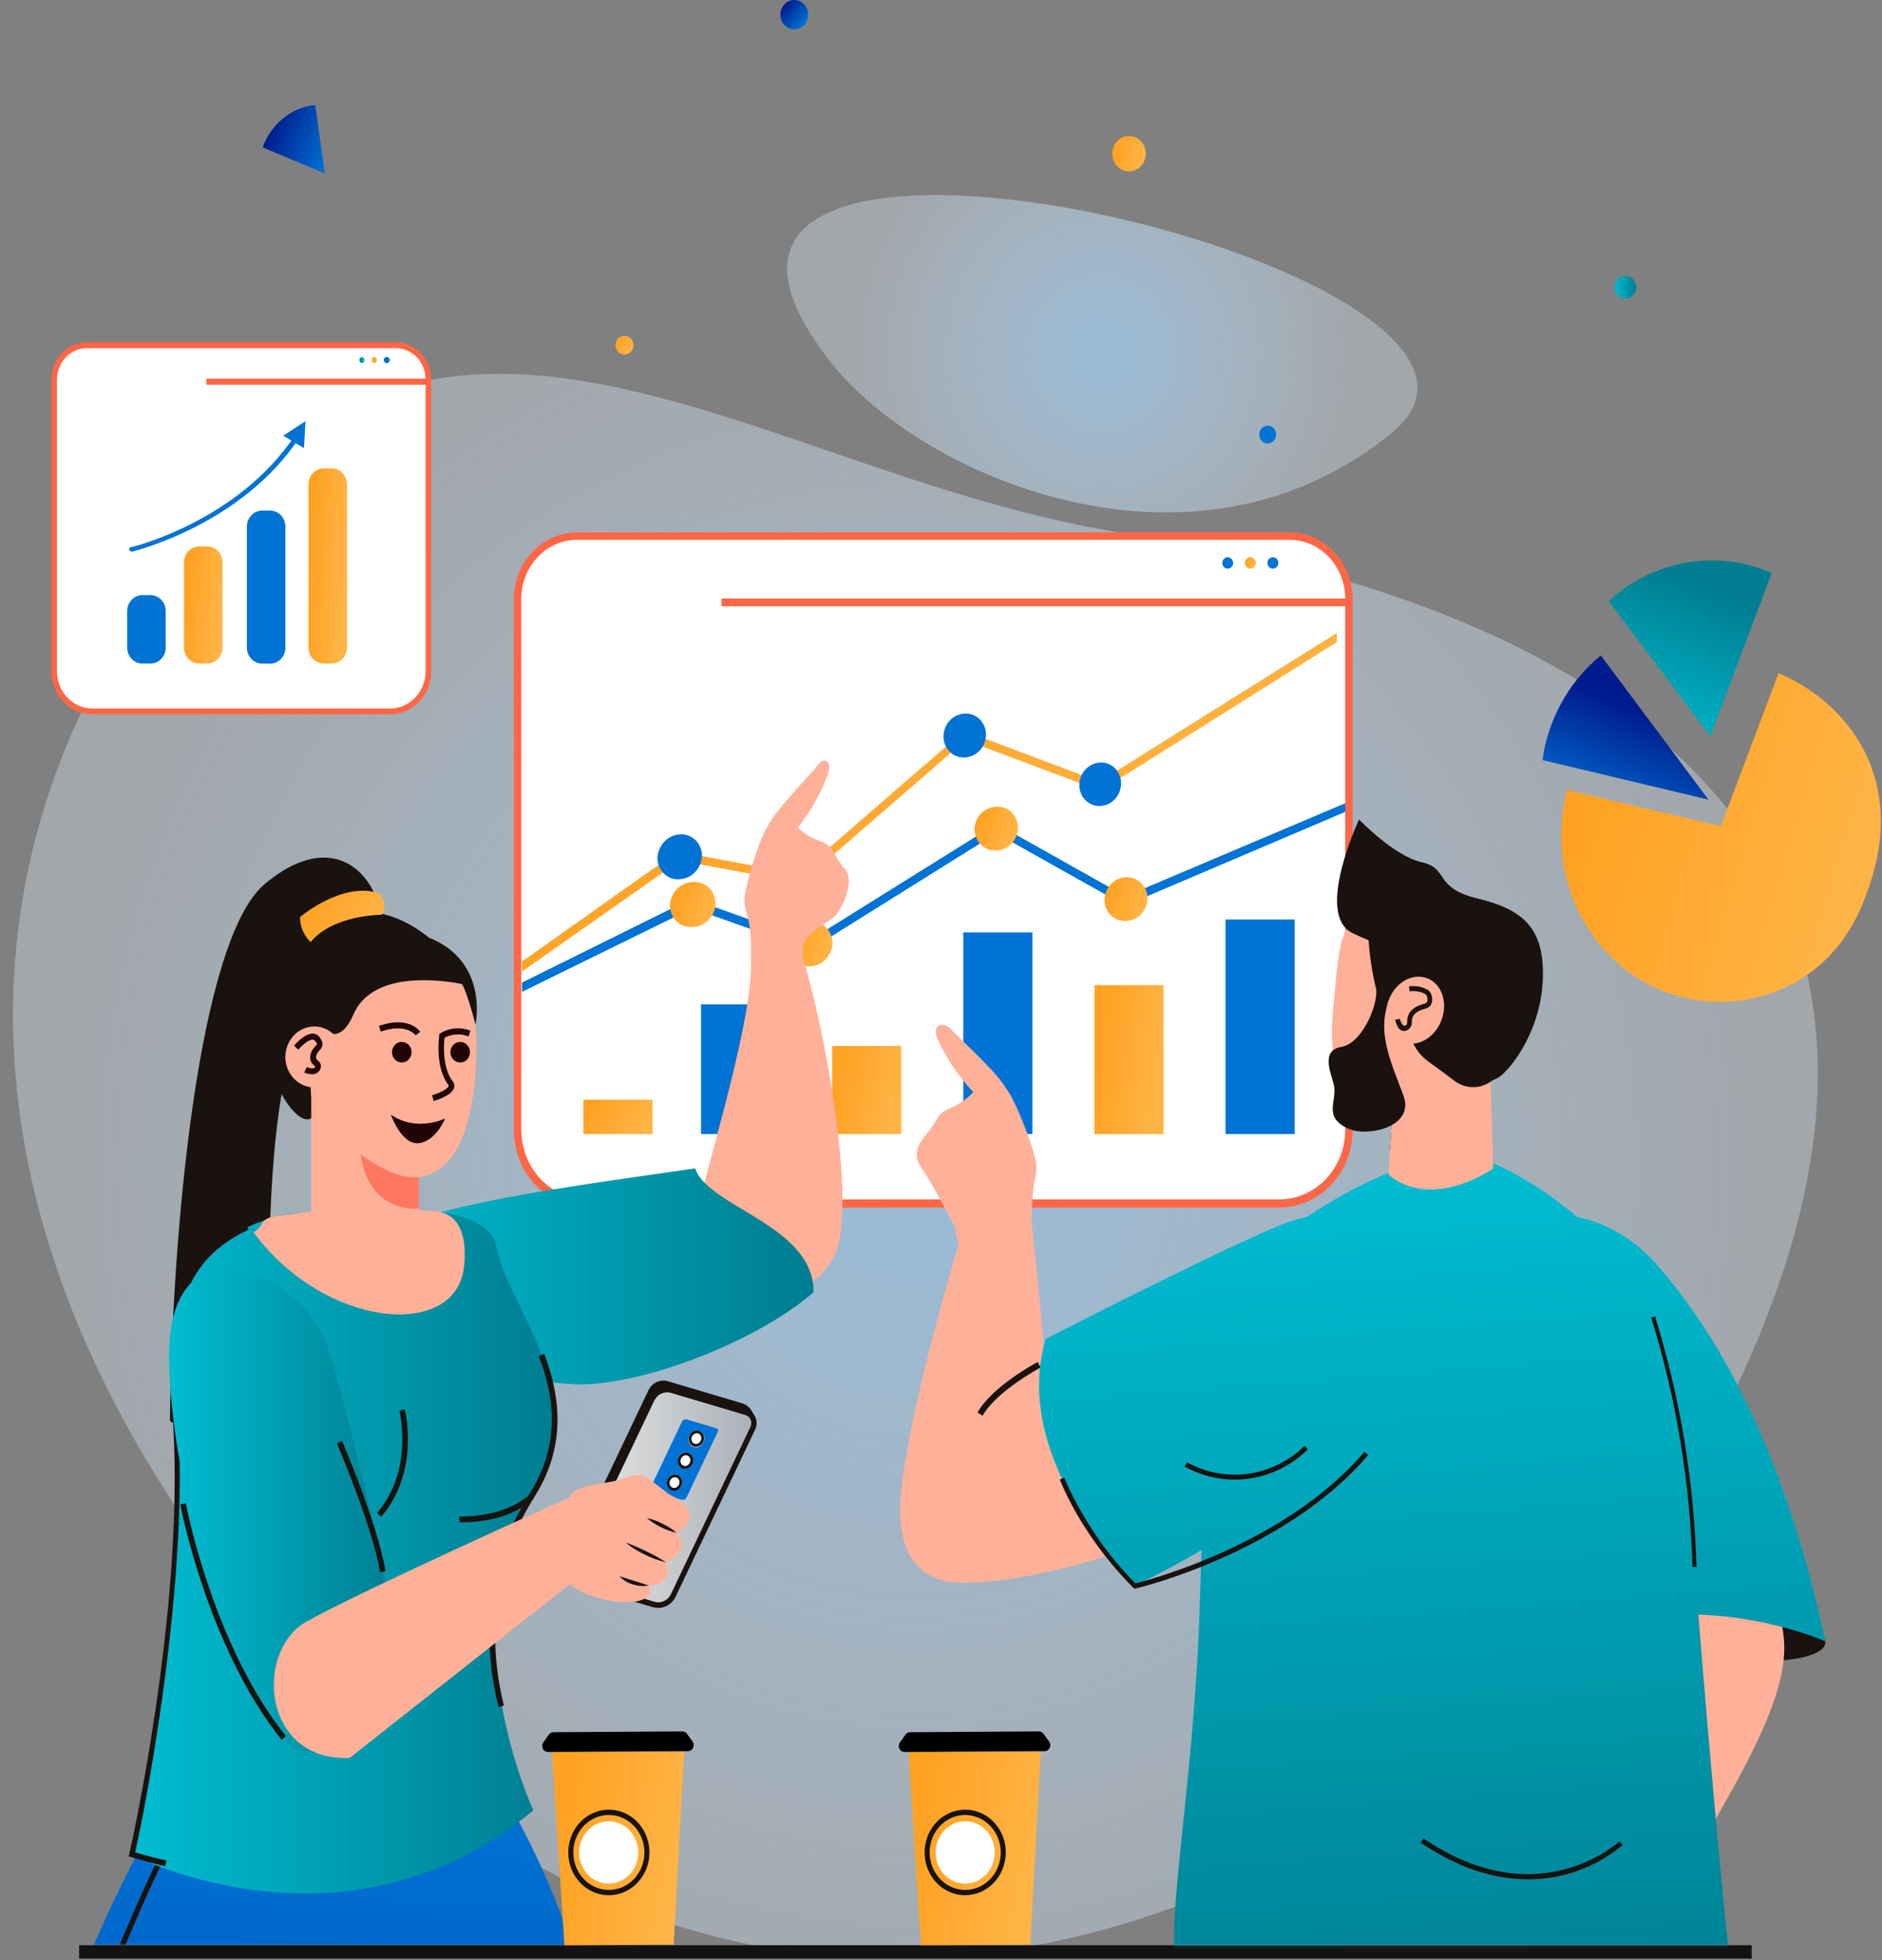
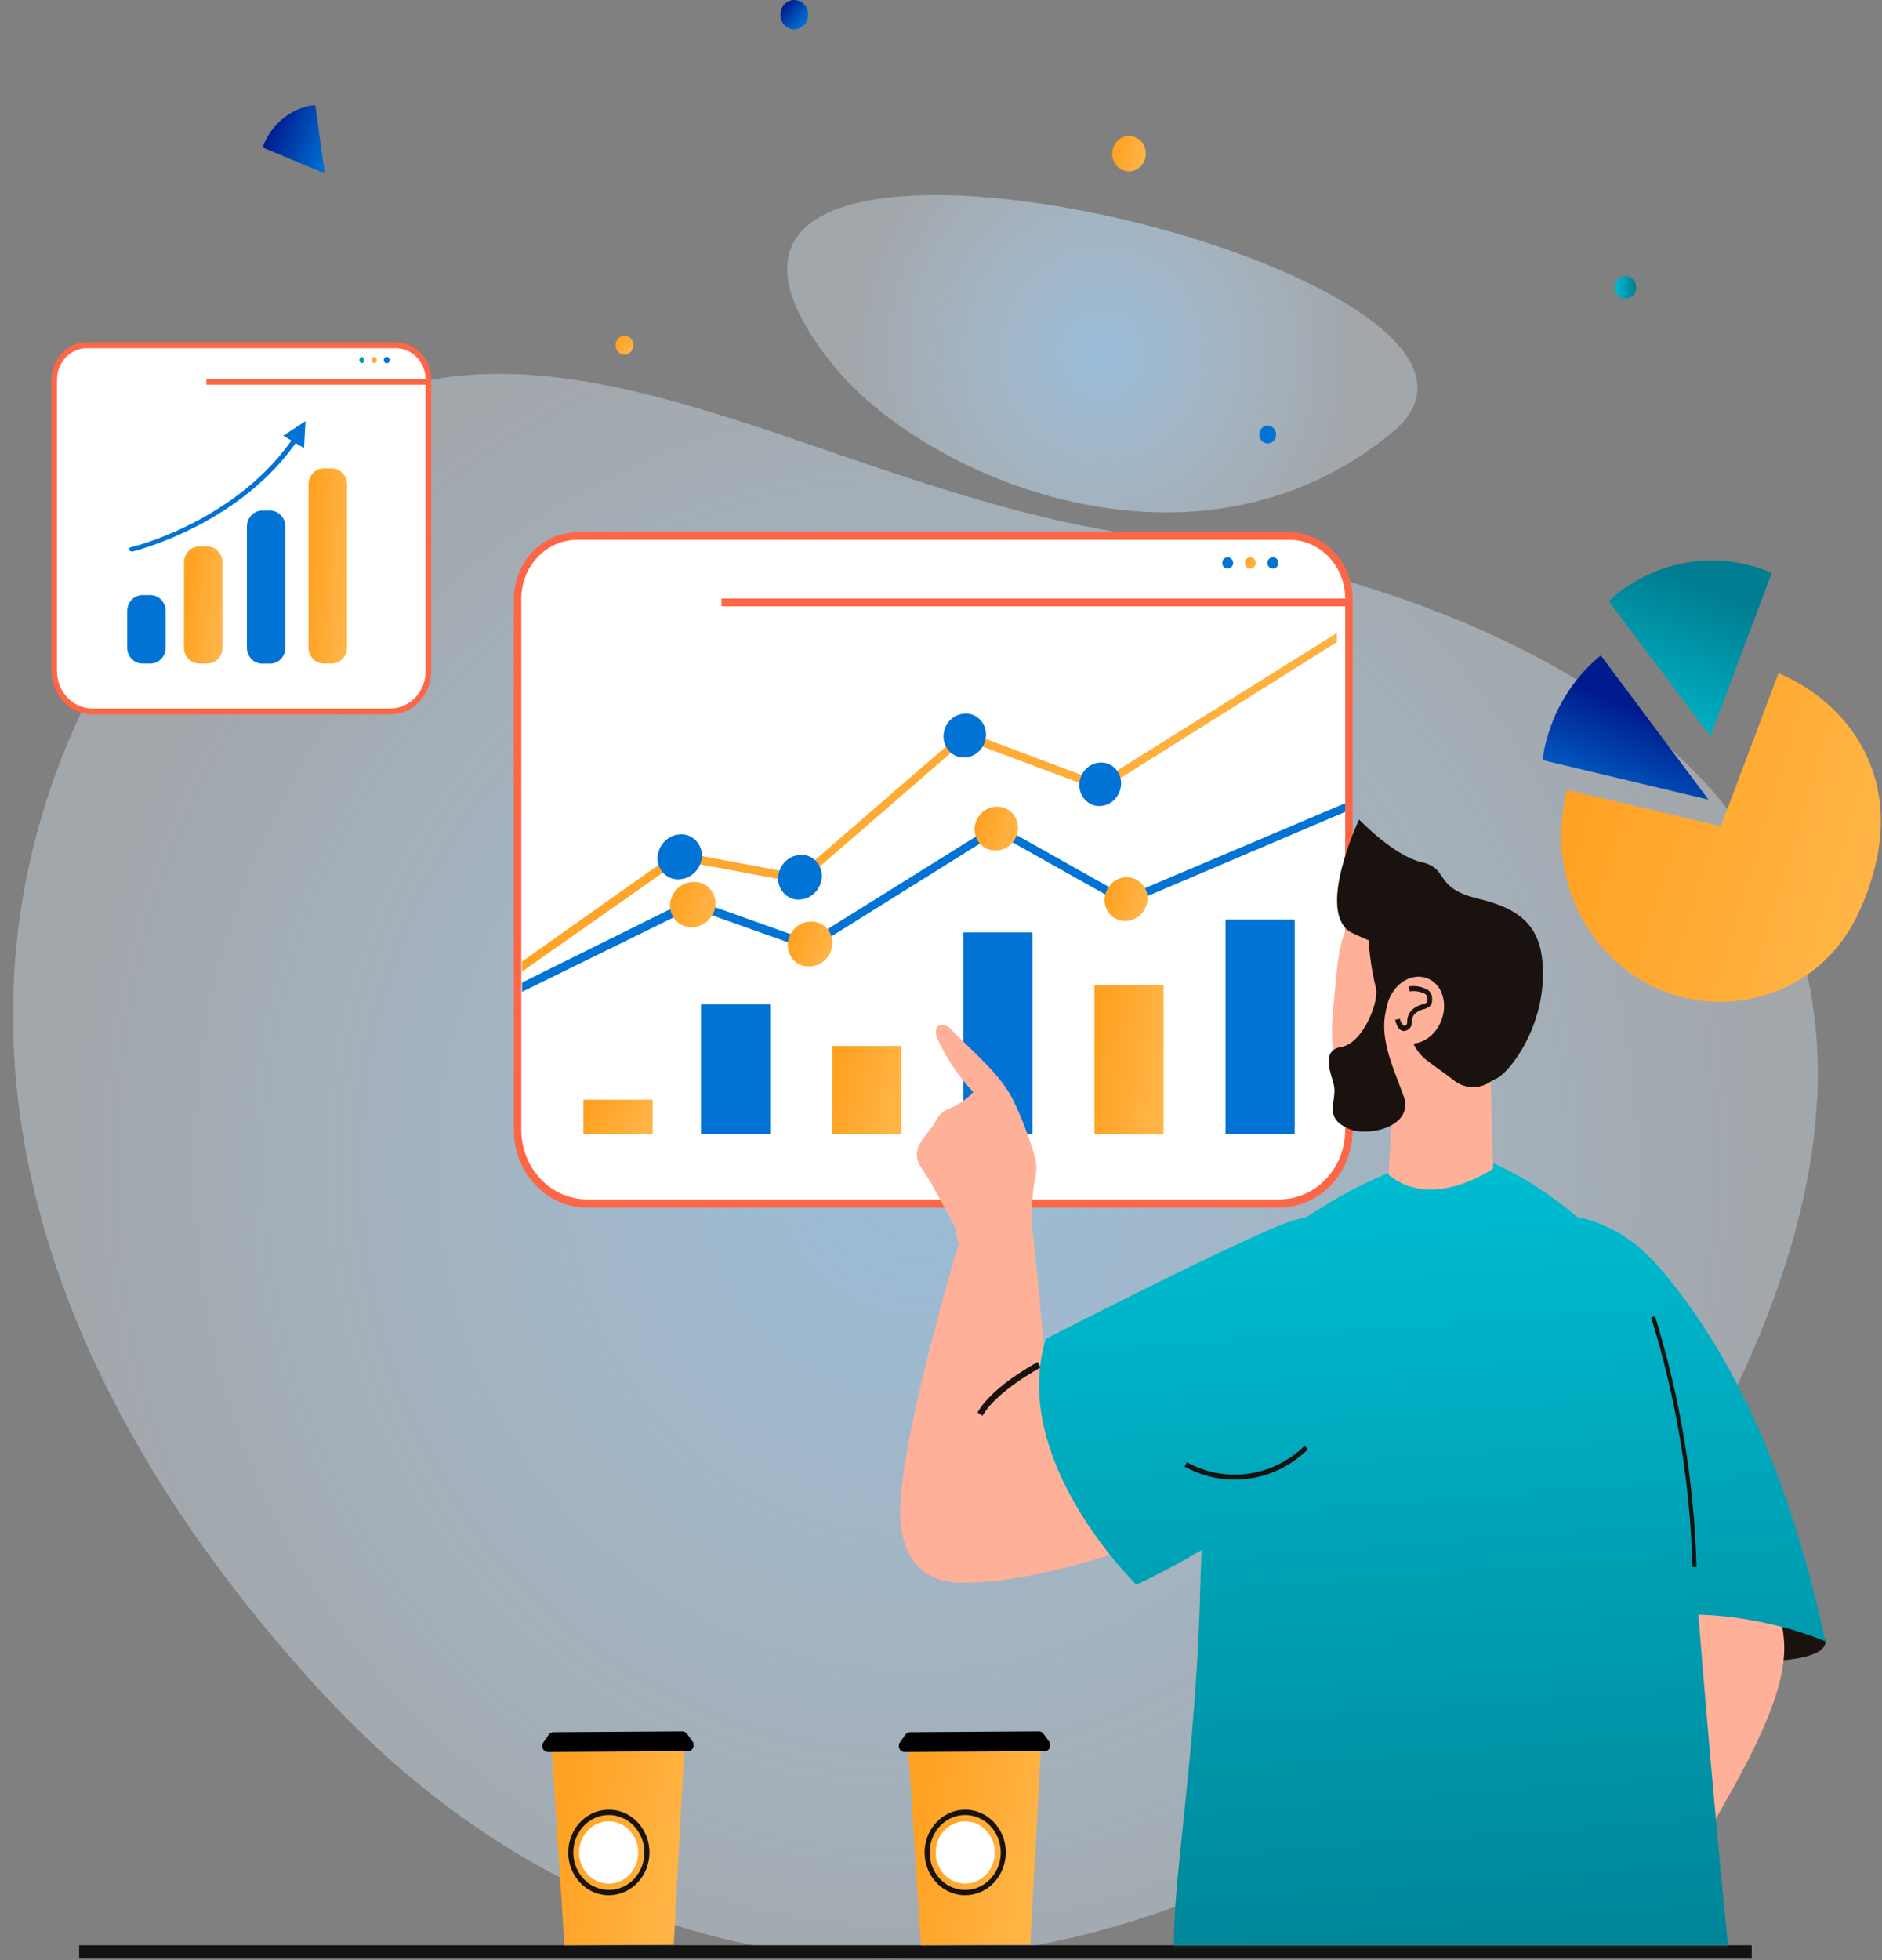
<svg xmlns="http://www.w3.org/2000/svg" width="606" height="631" viewBox="0 0 606 631" fill="none">
  <rect x="0" y="0" width="606" height="631" fill="#808080" stroke="none" />
  <path opacity="0.7" d="M448.225 139.279C384.668 191.552 297.04 153.679 267.892 117.084C181.826 9.009 511.803 86.985 448.225 139.279Z" fill="url(#paint0_radial_652_25700)" />
  <path opacity="0.7" d="M546.913 470.348C505.206 545.66 423.045 610.016 332.128 626.473C317.402 629.146 302.487 630.501 287.544 630.522C283.988 630.522 280.431 630.522 276.875 630.284C216.401 627.577 154.899 601.549 101.064 542.087C17.897 450.21 -6.79 360.368 8.421 283.063C12.89 260.602 20.628 239.003 31.361 219.033C125.546 42.423 233.318 152.858 365.058 172.13C455.913 185.491 559.02 223.515 581.035 310.174C591.58 351.598 583.604 404.044 546.913 470.348Z" fill="url(#paint1_radial_652_25700)" />
  <path d="M137.941 122.194V216.085C137.941 219.531 136.641 222.836 134.328 225.272C132.015 227.709 128.878 229.078 125.607 229.078H29.737C26.466 229.078 23.329 227.709 21.016 225.272C18.703 222.836 17.403 219.531 17.403 216.085V122.194C17.403 119.259 18.51 116.445 20.48 114.37C22.45 112.295 25.121 111.129 27.907 111.129H127.396C128.779 111.123 130.149 111.405 131.428 111.959C132.707 112.512 133.87 113.326 134.85 114.355C135.829 115.383 136.607 116.604 137.137 117.95C137.668 119.295 137.941 120.737 137.941 122.194Z" fill="white" />
  <path d="M125.648 229.987H29.737C26.24 229.981 22.889 228.514 20.419 225.907C17.948 223.301 16.561 219.768 16.561 216.085V122.194C16.561 119.01 17.76 115.957 19.895 113.703C22.03 111.45 24.926 110.182 27.948 110.176H127.437C130.461 110.182 133.359 111.45 135.498 113.702C137.636 115.955 138.84 119.008 138.845 122.194V216.085C138.84 219.77 137.448 223.303 134.974 225.909C132.5 228.515 129.147 229.981 125.648 229.987ZM27.948 112.081C25.404 112.087 22.965 113.154 21.166 115.049C19.367 116.945 18.354 119.513 18.349 122.194V216.085C18.354 219.265 19.556 222.313 21.69 224.561C23.825 226.81 26.718 228.076 29.737 228.081H125.648C128.671 228.081 131.569 226.818 133.708 224.569C135.847 222.32 137.051 219.269 137.057 216.085V122.194C137.051 119.51 136.035 116.938 134.232 115.042C132.428 113.146 129.985 112.081 127.437 112.081H27.948Z" fill="#FF6645" />
  <path d="M116.542 114.895C116.313 114.93 116.103 115.051 115.952 115.236C115.8 115.421 115.717 115.657 115.717 115.901C115.717 116.145 115.8 116.381 115.952 116.566C116.103 116.751 116.313 116.872 116.542 116.908C116.772 116.872 116.981 116.751 117.133 116.566C117.285 116.381 117.368 116.145 117.368 115.901C117.368 115.657 117.285 115.421 117.133 115.236C116.981 115.051 116.772 114.93 116.542 114.895Z" fill="url(#paint2_linear_652_25700)" />
  <path d="M120.55 114.895C120.321 114.93 120.111 115.051 119.96 115.236C119.808 115.421 119.725 115.657 119.725 115.901C119.725 116.145 119.808 116.381 119.96 116.566C120.111 116.751 120.321 116.872 120.55 116.908C120.78 116.872 120.989 116.751 121.141 116.566C121.292 116.381 121.376 116.145 121.376 115.901C121.376 115.657 121.292 115.421 121.141 115.236C120.989 115.051 120.78 114.93 120.55 114.895Z" fill="url(#paint3_linear_652_25700)" />
  <path d="M124.538 114.895C124.346 114.895 124.159 114.955 123.999 115.068C123.84 115.18 123.716 115.341 123.644 115.528C123.571 115.715 123.553 115.921 123.592 116.119C123.631 116.316 123.725 116.498 123.863 116.639C124 116.78 124.174 116.876 124.363 116.912C124.551 116.949 124.746 116.926 124.922 116.846C125.098 116.765 125.248 116.631 125.352 116.461C125.455 116.291 125.508 116.092 125.504 115.89C125.499 115.624 125.395 115.371 125.214 115.185C125.034 114.999 124.791 114.894 124.538 114.895Z" fill="url(#paint4_linear_652_25700)" />
  <path d="M66.448 121.93H137.961V123.835H66.448V121.93Z" fill="#FF6645" />
  <path d="M48.462 191.574H45.851C43.149 191.574 40.959 193.882 40.959 196.728V208.464C40.959 211.311 43.149 213.618 45.851 213.618H48.462C51.164 213.618 53.354 211.311 53.354 208.464V196.728C53.354 193.882 51.164 191.574 48.462 191.574Z" fill="url(#paint5_linear_652_25700)" />
  <path d="M66.757 175.922H64.146C61.444 175.922 59.254 178.229 59.254 181.076V208.468C59.254 211.314 61.444 213.621 64.146 213.621H66.757C69.459 213.621 71.649 211.314 71.649 208.468V181.076C71.649 178.229 69.459 175.922 66.757 175.922Z" fill="url(#paint6_linear_652_25700)" />
  <path d="M87.004 164.379H84.393C81.691 164.379 79.501 166.686 79.501 169.533V208.488C79.501 211.334 81.691 213.642 84.393 213.642H87.004C89.706 213.642 91.896 211.334 91.896 208.488V169.533C91.896 166.686 89.706 164.379 87.004 164.379Z" fill="url(#paint7_linear_652_25700)" />
  <path d="M106.84 150.797H104.229C101.527 150.797 99.337 153.104 99.337 155.95V208.461C99.337 211.307 101.527 213.615 104.229 213.615H106.84C109.542 213.615 111.732 211.307 111.732 208.461V155.95C111.732 153.104 109.542 150.797 106.84 150.797Z" fill="url(#paint8_linear_652_25700)" />
  <path d="M91.197 140.273L97.878 144.257L98.371 135.574L91.197 140.273Z" fill="url(#paint9_linear_652_25700)" />
  <path d="M42.358 177.541C42.201 177.533 42.05 177.481 41.919 177.389C41.789 177.298 41.685 177.17 41.618 177.021C41.59 176.927 41.582 176.827 41.595 176.73C41.608 176.632 41.641 176.539 41.692 176.456C41.743 176.373 41.81 176.303 41.89 176.251C41.97 176.199 42.059 176.166 42.152 176.155C42.502 176.155 76.726 167.818 95.041 140.036C95.178 139.871 95.364 139.758 95.568 139.715C95.773 139.672 95.985 139.701 96.172 139.798C96.262 139.826 96.344 139.875 96.413 139.943C96.481 140.01 96.534 140.094 96.566 140.187C96.598 140.279 96.609 140.379 96.597 140.477C96.586 140.575 96.553 140.669 96.501 140.751C77.857 169.031 43.056 177.433 42.645 177.563L42.358 177.541Z" fill="url(#paint10_linear_652_25700)" />
  <path d="M411.945 387.497H189.062C186.118 387.497 183.202 386.886 180.483 385.698C177.763 384.51 175.292 382.77 173.211 380.576C171.131 378.382 169.481 375.777 168.356 372.911C167.231 370.045 166.654 366.974 166.656 363.872V192.806C166.656 187.454 168.675 182.321 172.267 178.536C175.86 174.751 180.733 172.625 185.814 172.625H415.192C420.273 172.625 425.146 174.751 428.739 178.536C432.332 182.321 434.35 187.454 434.35 192.806V363.872C434.353 366.974 433.775 370.045 432.651 372.911C431.526 375.777 429.876 378.382 427.795 380.576C425.714 382.77 423.243 384.51 420.524 385.698C417.804 386.886 414.889 387.497 411.945 387.497Z" fill="white" />
  <path d="M411.945 388.755H189.062C182.803 388.743 176.804 386.118 172.38 381.453C167.957 376.789 165.469 370.468 165.464 363.874V192.808C165.469 187.125 167.615 181.675 171.43 177.656C175.245 173.637 180.418 171.377 185.814 171.371H415.192C420.588 171.377 425.761 173.637 429.576 177.656C433.391 181.675 435.537 187.125 435.542 192.808V363.874C435.537 370.468 433.05 376.789 428.626 381.453C424.202 386.118 418.203 388.743 411.945 388.755ZM185.834 173.775C181.071 173.78 176.505 175.776 173.137 179.324C169.769 182.872 167.874 187.683 167.869 192.7V363.766C167.874 369.691 170.111 375.372 174.088 379.561C178.065 383.751 183.458 386.107 189.082 386.113H411.945C417.569 386.107 422.961 383.751 426.939 379.561C430.916 375.372 433.152 369.691 433.158 363.766V192.7C433.152 187.683 431.258 182.872 427.89 179.324C424.522 175.776 419.955 173.78 415.192 173.775H185.834Z" fill="#FF6645" />
  <path d="M395.336 179.383C394.99 179.379 394.65 179.483 394.36 179.683C394.07 179.882 393.843 180.168 393.707 180.504C393.572 180.84 393.534 181.211 393.599 181.569C393.665 181.928 393.829 182.258 394.073 182.517C394.316 182.777 394.628 182.954 394.967 183.027C395.307 183.1 395.659 183.065 395.979 182.926C396.3 182.787 396.574 182.551 396.767 182.248C396.96 181.945 397.063 181.588 397.063 181.224C397.063 180.739 396.882 180.274 396.558 179.93C396.235 179.585 395.796 179.389 395.336 179.383Z" fill="url(#paint11_linear_652_25700)" />
  <path d="M402.633 179.383C402.287 179.379 401.947 179.483 401.657 179.683C401.367 179.882 401.14 180.168 401.004 180.504C400.869 180.84 400.831 181.211 400.896 181.569C400.961 181.928 401.126 182.258 401.37 182.517C401.613 182.777 401.925 182.954 402.264 183.027C402.603 183.1 402.956 183.065 403.276 182.926C403.597 182.787 403.871 182.551 404.064 182.248C404.257 181.945 404.36 181.588 404.36 181.224C404.36 180.739 404.178 180.274 403.855 179.93C403.532 179.585 403.093 179.389 402.633 179.383Z" fill="url(#paint12_linear_652_25700)" />
  <path d="M409.889 179.383C409.542 179.379 409.203 179.483 408.913 179.683C408.623 179.882 408.395 180.168 408.26 180.504C408.125 180.84 408.087 181.211 408.152 181.569C408.217 181.928 408.382 182.258 408.626 182.517C408.869 182.777 409.18 182.954 409.52 183.027C409.859 183.1 410.212 183.065 410.532 182.926C410.853 182.787 411.127 182.551 411.32 182.248C411.512 181.945 411.616 181.588 411.616 181.224C411.618 180.983 411.576 180.744 411.49 180.521C411.405 180.298 411.278 180.095 411.117 179.923C410.957 179.752 410.765 179.616 410.554 179.523C410.344 179.431 410.117 179.383 409.889 179.383Z" fill="url(#paint13_linear_652_25700)" />
  <path d="M232.311 192.68H434.35V195.191H232.311V192.68Z" fill="#FF6645" />
  <path d="M430.465 203.762L353.998 251.639L310.441 235.268L257.182 281.413L218.147 274.115L168.115 309.519V312.746L218.928 277.06L257.819 284.293L310.873 238.278L354.286 254.562L430.465 206.707V203.762Z" fill="url(#paint14_linear_652_25700)" />
  <path d="M303.803 237.304C303.767 235.395 304.431 233.545 305.656 232.138C306.88 230.731 308.573 229.875 310.381 229.747C311.258 229.651 312.145 229.747 312.986 230.026C313.828 230.306 314.605 230.764 315.272 231.373C315.938 231.982 316.479 232.728 316.861 233.566C317.243 234.403 317.458 235.314 317.493 236.243C317.524 238.149 316.863 239.996 315.644 241.405C314.425 242.814 312.74 243.679 310.936 243.822C310.055 243.921 309.165 243.827 308.32 243.548C307.475 243.268 306.693 242.808 306.024 242.197C305.355 241.586 304.813 240.836 304.43 239.994C304.048 239.152 303.835 238.237 303.803 237.304Z" fill="url(#paint15_linear_652_25700)" />
  <path d="M250.543 283.06C250.528 281.088 251.224 279.184 252.491 277.733C253.758 276.281 255.501 275.391 257.368 275.243C258.256 275.132 259.157 275.215 260.014 275.487C260.871 275.759 261.665 276.213 262.348 276.823C263.031 277.432 263.587 278.183 263.982 279.029C264.377 279.875 264.603 280.798 264.644 281.739C264.656 283.706 263.961 285.605 262.699 287.055C261.437 288.504 259.701 289.398 257.84 289.556C256.95 289.671 256.047 289.59 255.188 289.32C254.329 289.049 253.531 288.595 252.846 287.985C252.161 287.376 251.603 286.623 251.207 285.776C250.811 284.928 250.585 284.004 250.543 283.06Z" fill="url(#paint16_linear_652_25700)" />
  <path d="M211.693 276.523C211.704 274.525 212.429 272.603 213.724 271.142C215.019 269.681 216.79 268.789 218.682 268.641C219.575 268.531 220.48 268.613 221.342 268.884C222.203 269.155 223.003 269.609 223.692 270.217C224.381 270.825 224.945 271.576 225.349 272.422C225.753 273.268 225.988 274.192 226.041 275.138C226.036 277.131 225.318 279.05 224.031 280.51C222.743 281.971 220.98 282.867 219.093 283.02C218.197 283.14 217.286 283.065 216.419 282.798C215.551 282.531 214.745 282.079 214.05 281.469C213.356 280.86 212.788 280.106 212.383 279.255C211.977 278.404 211.743 277.474 211.693 276.523Z" fill="url(#paint17_linear_652_25700)" />
  <path d="M347.544 253.05C347.491 251.162 348.129 249.324 349.327 247.917C350.525 246.51 352.19 245.642 353.978 245.493C354.841 245.404 355.712 245.501 356.538 245.777C357.364 246.054 358.128 246.505 358.784 247.102C359.44 247.7 359.973 248.432 360.352 249.253C360.731 250.075 360.947 250.969 360.987 251.881C361.046 253.764 360.415 255.599 359.225 257.006C358.035 258.413 356.377 259.284 354.595 259.438C353.729 259.53 352.855 259.436 352.025 259.161C351.195 258.886 350.427 258.436 349.768 257.839C349.108 257.241 348.571 256.508 348.189 255.685C347.806 254.862 347.587 253.966 347.544 253.05Z" fill="url(#paint18_linear_652_25700)" />
  <path d="M433.158 258.57L362.426 288.539L320.842 265.175L260.492 302.831L222.567 289.319L168.115 316.3V319.288L222.896 292.394L260.697 305.819L320.822 268.25L362.282 291.528L433.158 261.364V258.57Z" fill="url(#paint19_linear_652_25700)" />
  <path d="M313.834 266.191C314.1 264.27 315.052 262.527 316.496 261.32C317.94 260.112 319.767 259.531 321.604 259.695C322.49 259.74 323.358 259.975 324.155 260.386C324.952 260.797 325.661 261.375 326.238 262.084C326.815 262.794 327.249 263.62 327.512 264.513C327.776 265.405 327.864 266.345 327.77 267.274C327.505 269.192 326.556 270.931 325.116 272.138C323.676 273.344 321.855 273.928 320.021 273.77C319.134 273.725 318.265 273.49 317.467 273.079C316.669 272.669 315.959 272.091 315.38 271.382C314.801 270.673 314.366 269.847 314.1 268.954C313.834 268.062 313.743 267.122 313.834 266.191Z" fill="url(#paint20_linear_652_25700)" />
  <path d="M253.668 303.414C253.957 301.438 254.943 299.65 256.429 298.406C257.915 297.161 259.791 296.553 261.684 296.702C262.59 296.729 263.481 296.953 264.3 297.362C265.12 297.77 265.85 298.352 266.445 299.072C267.04 299.793 267.487 300.635 267.757 301.546C268.027 302.458 268.115 303.418 268.015 304.367C267.731 306.343 266.75 308.134 265.268 309.382C263.786 310.63 261.912 311.244 260.019 311.102C259.111 311.074 258.217 310.849 257.395 310.44C256.573 310.031 255.841 309.447 255.244 308.724C254.647 308.002 254.199 307.157 253.928 306.243C253.656 305.33 253.568 304.366 253.668 303.414Z" fill="url(#paint21_linear_652_25700)" />
  <path d="M215.784 290.682C216.089 288.67 217.108 286.856 218.634 285.606C220.16 284.355 222.081 283.762 224.006 283.947C224.919 283.977 225.815 284.206 226.64 284.618C227.464 285.031 228.198 285.619 228.797 286.345C229.395 287.071 229.845 287.919 230.117 288.837C230.389 289.755 230.478 290.722 230.379 291.678C230.074 293.689 229.055 295.503 227.529 296.754C226.002 298.004 224.082 298.597 222.156 298.412C221.241 298.392 220.34 298.17 219.511 297.76C218.682 297.351 217.944 296.763 217.343 296.035C216.743 295.307 216.294 294.454 216.026 293.532C215.757 292.61 215.675 291.639 215.784 290.682Z" fill="url(#paint22_linear_652_25700)" />
  <path d="M355.685 288.928C355.931 287.025 356.857 285.293 358.275 284.086C359.692 282.879 361.493 282.287 363.311 282.432C364.194 282.474 365.06 282.706 365.855 283.113C366.65 283.52 367.358 284.094 367.936 284.799C368.513 285.505 368.948 286.327 369.213 287.216C369.478 288.104 369.568 289.041 369.477 289.967C369.226 291.867 368.299 293.596 366.883 294.802C365.466 296.009 363.668 296.603 361.851 296.463C360.967 296.424 360.1 296.194 359.303 295.788C358.506 295.382 357.797 294.808 357.219 294.102C356.641 293.396 356.207 292.572 355.943 291.682C355.679 290.792 355.591 289.855 355.685 288.928Z" fill="url(#paint23_linear_652_25700)" />
  <path d="M187.869 354.023H210.131V365.089H187.869V354.023Z" fill="url(#paint24_linear_652_25700)" />
  <path d="M225.732 323.316H247.994V365.087H225.732V323.316Z" fill="url(#paint25_linear_652_25700)" />
  <path d="M267.954 336.723H290.216V365.089H267.954V336.723Z" fill="url(#paint26_linear_652_25700)" />
  <path d="M310.175 300.164H332.436V365.082H310.175V300.164Z" fill="url(#paint27_linear_652_25700)" />
  <path d="M352.396 317.145H374.657V365.108H352.396V317.145Z" fill="url(#paint28_linear_652_25700)" />
  <path d="M394.616 296.012H416.878V365.088H394.616V296.012Z" fill="url(#paint29_linear_652_25700)" />
  <mask id="mask0_652_25700" style="mask-type:luminance" maskUnits="userSpaceOnUse" x="0" y="233" width="288" height="394">
-     <path d="M287.768 626.215H0.361L0.361 233.716L287.768 233.716L287.768 626.215Z" fill="white" />
-   </mask>
+     </mask>
  <g mask="url(#mask0_652_25700)">
    <path d="M271.817 279.421C269.001 276.541 268.22 271.907 264.068 270.759C261.416 269.859 258.972 268.384 256.894 266.429C261 261.308 264.272 255.505 266.576 249.257C268.056 244.472 265.157 244.038 263.616 246.009C260.101 250.34 250.83 259.543 247.418 265.498C247.397 265.553 247.397 265.615 247.418 265.671C244.458 269.417 239.771 286.069 239.71 289.49C239.71 294.535 242.218 295.358 241.765 308.047C243.184 329.701 223.121 388.448 223.533 396.655C224.848 422.965 264.952 424.177 270.255 399.362C274.469 379.57 264.89 328.835 258.867 309.585C255.722 299.581 267.09 298.411 270.111 293.366C273.133 288.321 274.654 282.301 271.817 279.421Z" fill="#FFB099" />
    <path d="M121.474 290.031C117.897 278.987 105.153 267.965 85.276 284.552C64.104 302.2 55.347 395.312 54.73 457.459C56.974 459.039 59.523 460.075 62.192 460.49C64.862 460.906 67.586 460.691 70.168 459.862C70.168 459.862 72.943 429.244 73.477 424.588C73.477 424.588 73.477 451.915 74.525 457.285C74.525 457.285 82.008 461.226 87.701 455.531C87.701 455.531 81.37 352.892 99.171 325.326C115.945 299.342 125.195 301.572 121.474 290.031Z" fill="#1A120E" />
    <path d="M148.011 556.871C148.011 556.871 186.758 602.951 194.549 674.365C202.339 745.78 214.878 801.604 214.981 846.232C215.084 890.861 217.509 955.108 227.314 972.973C227.314 972.973 172.883 997.377 108.092 988.13C108.092 988.13 107.414 814.141 108.647 743.268C109.881 672.395 112.471 561.05 112.471 561.05L148.011 556.871Z" fill="url(#paint30_linear_652_25700)" />
    <path d="M69.716 554.25C69.716 554.25 27.33 612.412 8.851 689.197C-9.629 765.982 7.124 770.962 -18.776 827.782C-44.676 884.602 -38.016 874.295 -58.201 931.418C-58.201 931.418 -5.456 981.417 53.744 984.492C53.744 984.492 104.125 775.596 117.034 707.581C129.943 639.566 130.889 597.255 134.938 571.855L69.716 554.25Z" fill="url(#paint31_linear_652_25700)" />
    <path d="M-50.308 933.955L-51.952 933.436C-51.747 932.678 -30.431 856.023 -10.04 821.745C3.589 798.835 5.069 784.132 7.741 757.389C9.056 744.289 10.701 727.983 14.257 706.546C24.864 642.624 62.665 575.172 63.056 574.457L64.515 575.388C64.145 576.059 26.488 643.23 15.943 706.806C12.386 728.2 10.763 744.462 9.447 757.541C6.734 784.543 5.336 799.398 -8.58 822.676C-28.848 856.759 -50.102 933.176 -50.308 933.955ZM69.325 922.847L67.66 922.414C82.049 861.501 107.62 752.56 116.192 707.325C120.303 685.801 123.55 664.819 126.223 643.122L127.929 643.338C125.257 664.992 121.968 686.126 117.877 707.672C109.285 752.95 83.776 861.913 69.325 922.847Z" fill="#1A120E" />
    <path d="M126.901 395.484C144.373 386.822 191.034 380.911 223.841 376.125C227.828 388.554 262.279 394.531 261.951 416.011C246.493 429.632 213.686 443.858 190.52 445.547C161.167 447.67 78.698 419.563 126.901 395.484Z" fill="url(#paint32_linear_652_25700)" />
    <path d="M128.278 389.534C117.795 389.815 96.479 389.231 88.585 391.699C52.675 402.526 54.895 429.485 56.642 458.956C60.239 520.064 42.5 597.065 42.5 597.065C42.5 597.065 111.217 633.032 171.732 582.773C171.732 582.773 144.393 524.091 171.403 481.606C191.959 449.364 163.181 420.521 159.933 401.66C157.652 389.101 133.766 389.382 128.278 389.534Z" fill="url(#paint33_linear_652_25700)" />
    <path d="M53.209 600.786L53.6 598.967C48.563 597.754 45.028 596.801 43.507 596.325C45.131 589.829 60.732 514.516 57.423 458.823V457.372C55.84 430.781 54.483 407.784 80.034 395.853L79.335 394.164C52.736 406.615 54.216 431.322 55.778 457.502V458.931C59.334 519.15 41.78 596.282 41.657 596.715L41.41 597.603L42.273 597.862C42.273 597.862 46.323 599.14 53.209 600.786ZM160.529 549.553L162.235 549.076C158.124 532.143 156.315 506.786 172.04 481.949C183.551 463.846 179.378 446.956 175.247 435.826L173.5 436.519C177.611 447.346 181.537 463.565 170.499 480.931C154.486 506.331 156.233 532.251 160.529 549.553Z" fill="#1A120E" />
    <path d="M147.99 490.069H148.422C158.33 490.069 166.429 487.362 171.794 482.447L170.643 481.039C165.648 485.586 157.754 488.142 148.402 488.207H147.888L147.99 490.069Z" fill="#1A120E" />
    <path d="M81.638 396.722C85.276 394.557 83.364 392.391 88.503 391.612C105.305 388.792 122.376 388.202 139.316 389.858C148.402 390.096 150.581 398.801 149.347 408.285C146.346 431.347 104.475 427.6 81.638 396.722Z" fill="#FFB099" />
    <path d="M122.728 488.295C135.39 473.592 130.374 453.865 130.333 453.648L128.627 454.147C128.627 454.341 133.417 473.094 121.412 487.017L122.728 488.295Z" fill="#1A120E" />
    <path d="M92.8 561.373C79.973 547.991 56.067 490.478 54.443 439.137C52.901 390.307 96.685 408.367 105.359 433.334C111.197 450.159 129.882 526.597 128.34 541.603C126.223 563.322 99.727 568.606 92.8 561.373Z" fill="url(#paint34_linear_652_25700)" />
    <path d="M92.039 558.866C68.503 529.525 59.91 484.399 59.828 483.944L58.081 484.29C58.081 484.767 66.858 530.37 90.682 560.079L92.039 558.866ZM124.167 505.814C121.351 489.855 110.23 464.109 110.107 463.849L108.504 464.629C108.504 464.867 119.645 490.418 122.44 506.161L124.167 505.814ZM186.573 509.409L209.575 513.74C210.746 514.033 211.976 513.909 213.073 513.388C214.17 512.867 215.072 511.978 215.639 510.86L242.525 459.605C242.812 458.874 242.956 458.09 242.948 457.3C242.94 456.509 242.781 455.729 242.479 455.005C242.178 454.281 241.741 453.628 241.194 453.087C240.648 452.545 240.003 452.125 239.298 451.853L214.878 444.599C213.71 444.303 212.482 444.426 211.388 444.948C210.294 445.469 209.395 446.36 208.835 447.479L183.243 501.245C182.903 502.005 182.721 502.832 182.707 503.672C182.693 504.512 182.849 505.345 183.164 506.117C183.478 506.889 183.945 507.581 184.533 508.149C185.121 508.716 185.816 509.146 186.573 509.409Z" fill="#1A120E" />
    <path d="M186.573 509.409L210.746 516.642C211.915 516.94 213.144 516.822 214.242 516.304C215.339 515.787 216.243 514.9 216.81 513.784L242.381 459.995C242.635 459.529 242.788 459.009 242.828 458.473C242.867 457.936 242.792 457.398 242.609 456.896C242.426 456.394 242.139 455.941 241.769 455.571C241.399 455.2 240.955 454.922 240.469 454.755L216.049 447.349C214.882 447.058 213.655 447.182 212.562 447.703C211.468 448.225 210.569 449.113 210.006 450.229L184.415 504.018C184.134 504.506 183.968 505.058 183.929 505.627C183.89 506.196 183.979 506.767 184.19 507.293C184.4 507.819 184.726 508.285 185.14 508.653C185.554 509.02 186.045 509.28 186.573 509.409Z" fill="url(#paint35_linear_652_25700)" />
    <path d="M210.499 517.463L186.326 510.274C185.696 510.106 185.111 509.792 184.612 509.353C184.114 508.915 183.716 508.363 183.448 507.74C183.184 507.095 183.064 506.395 183.096 505.693C183.128 504.991 183.312 504.306 183.633 503.691L209.204 449.902C209.86 448.609 210.902 447.58 212.169 446.973C213.436 446.366 214.858 446.216 216.214 446.546L240.675 453.822C241.264 454.02 241.805 454.351 242.259 454.792C242.714 455.234 243.071 455.775 243.306 456.377C243.546 457.01 243.653 457.691 243.617 458.371C243.582 459.052 243.405 459.717 243.1 460.318L217.509 514.085C216.862 515.381 215.825 516.415 214.559 517.022C213.294 517.63 211.873 517.777 210.52 517.441L210.499 517.463ZM210.746 450.725L185.175 504.492C184.976 504.873 184.86 505.297 184.836 505.731C184.811 506.165 184.877 506.6 185.031 507.004C185.197 507.382 185.442 507.715 185.748 507.978C186.055 508.24 186.414 508.426 186.799 508.52L210.972 515.709C211.943 515.939 212.958 515.828 213.863 515.394C214.769 514.96 215.515 514.227 215.988 513.305L241.559 459.517C241.76 459.148 241.879 458.737 241.907 458.313C241.936 457.889 241.873 457.464 241.723 457.07C241.584 456.718 241.374 456.403 241.107 456.145C240.841 455.887 240.525 455.693 240.181 455.576L215.762 448.322C214.794 448.108 213.788 448.225 212.889 448.658C211.99 449.091 211.246 449.815 210.767 450.725H210.746Z" fill="#1A120E" />
    <path d="M209.966 479.981C209.864 479.959 209.769 479.912 209.687 479.844C209.605 479.777 209.538 479.69 209.493 479.591C209.444 479.487 209.419 479.372 209.419 479.256C209.419 479.139 209.444 479.024 209.493 478.92L219.566 457.721C219.715 457.43 219.95 457.198 220.236 457.062C220.522 456.925 220.842 456.89 221.148 456.963L230.748 459.821C230.838 459.847 230.921 459.894 230.992 459.957C231.063 460.021 231.12 460.1 231.159 460.189C231.204 460.295 231.227 460.409 231.227 460.525C231.227 460.641 231.204 460.755 231.159 460.861L221.087 482.06C220.932 482.346 220.696 482.573 220.412 482.709C220.128 482.846 219.81 482.884 219.504 482.818L209.966 479.981Z" fill="url(#paint36_linear_652_25700)" />
    <path d="M226.183 464.667C226.015 464.97 225.788 465.234 225.518 465.44C225.248 465.646 224.94 465.791 224.613 465.865C224.287 465.939 223.95 465.941 223.623 465.87C223.296 465.799 222.986 465.657 222.714 465.454C222.442 465.25 222.213 464.989 222.042 464.687C221.871 464.385 221.761 464.049 221.72 463.7C221.679 463.351 221.708 462.996 221.804 462.66C221.9 462.323 222.061 462.011 222.278 461.743C222.446 461.44 222.673 461.176 222.943 460.97C223.214 460.764 223.522 460.619 223.848 460.545C224.174 460.471 224.512 460.469 224.839 460.54C225.166 460.611 225.475 460.753 225.747 460.957C226.019 461.16 226.248 461.421 226.419 461.723C226.59 462.025 226.7 462.361 226.741 462.71C226.782 463.059 226.754 463.414 226.658 463.75C226.562 464.087 226.4 464.399 226.183 464.667Z" fill="white" />
    <path d="M224.766 461.445C224.926 461.495 225.078 461.568 225.219 461.662C225.552 461.946 225.767 462.357 225.817 462.806C225.867 463.255 225.748 463.707 225.486 464.065C225.292 464.363 225.018 464.592 224.699 464.724C224.38 464.855 224.031 464.882 223.697 464.802C223.538 464.752 223.386 464.679 223.245 464.585C223.084 464.458 222.949 464.3 222.846 464.117C222.744 463.935 222.677 463.734 222.649 463.524C222.591 463.049 222.708 462.568 222.978 462.182C223.172 461.884 223.446 461.655 223.765 461.523C224.083 461.392 224.433 461.365 224.766 461.445ZM224.992 460.579C224.489 460.448 223.96 460.481 223.475 460.674C222.99 460.868 222.573 461.212 222.279 461.662C221.884 462.21 221.712 462.902 221.801 463.584C221.89 464.266 222.232 464.883 222.752 465.3C222.967 465.471 223.211 465.596 223.471 465.668C223.974 465.799 224.504 465.766 224.988 465.573C225.473 465.379 225.891 465.035 226.185 464.585C226.581 464.033 226.753 463.338 226.664 462.653C226.576 461.967 226.233 461.346 225.712 460.926C225.491 460.771 225.248 460.654 224.992 460.579Z" fill="#1A120E" />
    <path d="M222.668 471.665C222.373 472.048 221.977 472.333 221.53 472.483C221.083 472.633 220.604 472.642 220.152 472.508C219.7 472.375 219.295 472.105 218.987 471.733C218.679 471.36 218.481 470.9 218.417 470.41C218.354 469.92 218.428 469.422 218.631 468.976C218.833 468.53 219.155 468.156 219.557 467.9C219.958 467.645 220.422 467.518 220.891 467.537C221.36 467.556 221.813 467.718 222.196 468.005C222.713 468.429 223.052 469.049 223.14 469.733C223.228 470.417 223.059 471.11 222.668 471.665Z" fill="white" />
    <path d="M221.25 468.523C221.404 468.569 221.55 468.642 221.681 468.74C222.018 469.022 222.237 469.431 222.29 469.88C222.344 470.329 222.229 470.783 221.969 471.144C221.776 471.441 221.502 471.671 221.183 471.802C220.864 471.933 220.515 471.96 220.181 471.88C220.021 471.83 219.869 471.757 219.729 471.663C219.565 471.534 219.428 471.372 219.326 471.186C219.224 471 219.158 470.794 219.133 470.581C219.077 470.112 219.195 469.639 219.461 469.26C219.651 468.957 219.924 468.724 220.245 468.593C220.565 468.461 220.916 468.437 221.25 468.523ZM221.476 467.657C220.973 467.526 220.443 467.559 219.959 467.752C219.474 467.946 219.057 468.29 218.763 468.74C218.368 469.289 218.196 469.98 218.285 470.662C218.373 471.344 218.715 471.961 219.235 472.378C219.45 472.549 219.694 472.674 219.955 472.746C220.458 472.878 220.987 472.844 221.472 472.651C221.957 472.458 222.374 472.113 222.668 471.663C222.924 471.343 223.098 470.96 223.176 470.55C223.254 470.14 223.233 469.715 223.114 469.316C222.995 468.917 222.783 468.556 222.497 468.266C222.21 467.976 221.859 467.767 221.476 467.657Z" fill="#1A120E" />
    <path d="M219.134 478.745C218.838 479.121 218.446 479.399 218.003 479.543C217.56 479.688 217.088 479.694 216.642 479.56C216.196 479.426 215.797 479.159 215.494 478.79C215.19 478.421 214.995 477.967 214.933 477.483C214.87 477 214.943 476.507 215.142 476.066C215.341 475.626 215.657 475.255 216.053 475.001C216.448 474.746 216.906 474.619 217.369 474.634C217.832 474.649 218.281 474.806 218.661 475.085C218.921 475.292 219.14 475.551 219.305 475.847C219.47 476.143 219.578 476.471 219.622 476.811C219.666 477.151 219.645 477.498 219.561 477.829C219.478 478.161 219.332 478.472 219.134 478.745Z" fill="white" />
    <path d="M217.715 475.603C217.876 475.649 218.029 475.722 218.167 475.819C218.335 475.959 218.474 476.131 218.578 476.328C218.683 476.524 218.749 476.74 218.774 476.963C218.798 477.186 218.781 477.412 218.723 477.629C218.665 477.845 218.567 478.047 218.434 478.223C218.246 478.521 217.976 478.751 217.66 478.883C217.344 479.015 216.997 479.041 216.667 478.959C216.501 478.916 216.347 478.834 216.215 478.721C216.045 478.586 215.904 478.416 215.799 478.221C215.693 478.027 215.626 477.812 215.601 477.59C215.576 477.368 215.594 477.142 215.653 476.927C215.713 476.713 215.813 476.513 215.947 476.339C216.133 476.039 216.403 475.807 216.72 475.675C217.037 475.543 217.384 475.518 217.715 475.603ZM217.941 474.737C217.441 474.604 216.914 474.636 216.432 474.83C215.95 475.024 215.537 475.369 215.248 475.819C215.05 476.09 214.905 476.399 214.822 476.73C214.738 477.06 214.718 477.404 214.762 477.743C214.806 478.081 214.913 478.407 215.078 478.702C215.243 478.996 215.461 479.253 215.721 479.457C215.936 479.628 216.18 479.754 216.441 479.825C216.941 479.959 217.468 479.926 217.949 479.732C218.431 479.539 218.845 479.193 219.133 478.743C219.332 478.47 219.477 478.159 219.561 477.827C219.645 477.496 219.666 477.149 219.622 476.809C219.578 476.469 219.47 476.141 219.305 475.845C219.14 475.549 218.921 475.29 218.661 475.083C218.446 474.916 218.201 474.798 217.941 474.737Z" fill="#1A120E" />
    <path d="M186.142 480.91C180.797 483.076 115.575 512.525 98.657 522.053C81.74 531.58 84.495 567.244 112.615 565.902L206.389 491.932L186.142 480.91Z" fill="#FFB099" />
    <path d="M90.949 352.718C95.369 360.751 103.283 366.23 102.44 349.015C101.289 327.924 159.625 318.266 137.199 301.116C103.714 275.522 73.333 320.692 90.949 352.718Z" fill="#1A120E" />
    <path d="M134.815 364.455V397.542C133.088 400.205 123.776 411.855 100.22 395.507V350.77C111.486 356.045 123.037 360.614 134.815 364.455Z" fill="#FFB099" />
    <path d="M134.834 374.502V389.14C116.478 389.508 116.026 370.193 116.067 370.215C121.584 374.09 128.289 375.622 134.834 374.502Z" fill="#FF7761" />
    <path d="M132.965 379.008C123.016 379.008 104.865 364.651 100.836 355.059C99.397 351.637 99.973 342.564 101.268 338.169C105.379 324.418 108.709 311.967 118.822 308.2C123.098 306.619 138.617 312.076 142.543 312.963C150.026 314.674 153.294 322.643 153.376 336.588C153.458 352.2 150.519 379.138 132.965 379.008Z" fill="#FFB099" />
    <path d="M139.646 354.431C140.612 354.15 145.422 352.677 146.182 350.252C146.302 349.884 146.325 349.488 146.249 349.107C146.173 348.726 146.001 348.374 145.751 348.087C142.297 343.475 142.914 335.961 143.14 334.055C144.339 333.44 145.643 333.086 146.975 333.015C148.307 332.944 149.638 333.158 150.89 333.644L151.465 331.803C149.889 331.178 148.202 330.93 146.524 331.076C144.846 331.222 143.22 331.759 141.763 332.648L141.434 332.886V333.297C141.434 333.709 139.913 343.345 144.394 349.299C144.558 349.516 144.517 349.624 144.394 349.689C144.086 350.685 141.146 352.028 139.132 352.591L139.646 354.431Z" fill="#200406" />
    <path d="M103.181 330.589C103.181 330.589 108.957 337.8 113.767 326.648C119.645 312.963 140.242 315.085 148.711 316.774C148.711 316.774 149.883 317.727 153.11 329.767C153.11 329.767 158.29 306.142 132.883 300.231C108.258 294.406 101.557 319.698 103.181 330.589Z" fill="#1A120E" />
    <path d="M110.067 337.26C110.63 339.108 110.661 341.09 110.154 342.956C109.648 344.822 108.627 346.488 107.222 347.743C105.816 348.998 104.089 349.786 102.258 350.006C100.428 350.226 98.576 349.87 96.938 348.981C95.3 348.092 93.949 346.712 93.056 345.014C92.163 343.317 91.769 341.378 91.922 339.444C92.075 337.51 92.77 335.667 93.918 334.149C95.066 332.63 96.615 331.505 98.371 330.915C99.534 330.521 100.76 330.373 101.978 330.478C103.196 330.584 104.382 330.942 105.468 331.531C106.555 332.121 107.52 332.93 108.309 333.913C109.098 334.896 109.695 336.033 110.067 337.26Z" fill="#FFB099" />
    <path d="M100.446 345.81C100.946 345.848 101.447 345.743 101.895 345.507C102.343 345.271 102.723 344.912 102.995 344.468C103.288 343.995 103.394 343.42 103.29 342.866C103.187 342.311 102.881 341.822 102.44 341.501C101.926 341.025 101.638 340.743 101.823 339.899C102.011 339.234 102.366 338.635 102.851 338.166C103.817 337.084 104.537 336.001 102.851 333.836C102.587 333.489 102.252 333.209 101.872 333.018C101.491 332.827 101.074 332.729 100.652 332.731C98.02 332.731 95.019 336.218 94.67 336.629L96.068 337.907C97.116 336.651 99.295 334.68 100.652 334.68C100.806 334.678 100.96 334.714 101.099 334.785C101.238 334.857 101.36 334.962 101.453 335.092C102.275 336.109 102.234 336.153 101.453 336.889C100.736 337.607 100.224 338.522 99.973 339.531C99.809 340.168 99.833 340.844 100.042 341.467C100.251 342.09 100.636 342.63 101.145 343.017C101.248 343.125 101.412 343.255 101.474 343.342V343.493C100.898 344.468 98.802 343.493 98.781 343.493L97.979 345.269C98.76 345.616 99.598 345.8 100.446 345.81ZM143.345 360.08C143.345 360.08 134.157 364.584 125.853 358.824C125.853 358.824 129.244 368.569 134.774 368.027C140.303 367.486 143.345 360.08 143.345 360.08ZM133.828 333.294L135.329 332.147C135.185 331.93 131.629 326.885 122.009 330.263L122.605 332.103C130.827 329.223 133.705 333.121 133.828 333.294ZM126.223 338.729C126.223 339.385 126.407 340.025 126.753 340.57C127.098 341.115 127.589 341.54 128.164 341.79C128.739 342.041 129.371 342.107 129.981 341.979C130.591 341.851 131.152 341.535 131.591 341.072C132.031 340.609 132.331 340.018 132.452 339.376C132.573 338.733 132.511 338.067 132.273 337.462C132.035 336.856 131.632 336.339 131.115 335.975C130.598 335.611 129.99 335.416 129.368 335.416C128.954 335.414 128.544 335.497 128.161 335.663C127.778 335.828 127.43 336.072 127.138 336.38C126.845 336.689 126.613 337.055 126.456 337.458C126.299 337.861 126.22 338.294 126.223 338.729ZM145.031 338.729C145.031 339.385 145.215 340.025 145.561 340.57C145.906 341.115 146.398 341.54 146.972 341.79C147.547 342.041 148.179 342.107 148.789 341.979C149.399 341.851 149.96 341.535 150.4 341.072C150.839 340.609 151.139 340.018 151.26 339.376C151.382 338.733 151.319 338.067 151.081 337.462C150.843 336.856 150.44 336.339 149.923 335.975C149.406 335.611 148.798 335.416 148.176 335.416C147.342 335.416 146.542 335.765 145.952 336.387C145.362 337.008 145.031 337.851 145.031 338.729Z" fill="#200406" />
    <path d="M122.111 287.608C122.111 287.608 125.297 291.159 122.933 294.472C122.933 294.472 107.126 294.472 100.034 303.285C98.957 302.272 98.094 301.031 97.503 299.643C96.912 298.255 96.604 296.751 96.602 295.23C96.602 295.23 110.292 283.558 122.111 287.608Z" fill="url(#paint37_linear_652_25700)" />
    <path d="M215.145 480.868C215.145 480.868 211.713 478.075 209.328 476.385C206.944 474.696 204.991 474.22 200.469 476.039C195.947 477.858 186.203 477.447 183.49 481.561C180.777 485.675 172.02 499.534 181.887 508.671C191.753 517.809 213.131 517.896 208.753 510.296C208.753 510.296 216.975 511.097 214.467 502.912C214.467 502.912 223.203 499.642 217.879 493.449C217.879 493.449 229.123 487.927 215.145 480.868Z" fill="#FFB099" />
    <path d="M217.88 493.445C216.485 492.278 214.959 491.296 213.337 490.522C211.732 489.691 210.032 489.08 208.28 488.703C209.677 489.867 211.202 490.849 212.823 491.626C214.431 492.451 216.129 493.062 217.88 493.445ZM214.447 502.93C212.423 501.608 210.315 500.436 208.136 499.422C206.081 498.404 203.82 497.43 201.559 496.585C202.458 497.411 203.436 498.136 204.478 498.751C205.511 499.384 206.575 499.962 207.664 500.483C209.828 501.569 212.104 502.39 214.447 502.93ZM208.794 510.379C207.191 509.816 205.649 509.383 204.108 508.885L201.826 508.17C201.045 507.932 200.284 507.65 199.441 507.434C200.647 508.694 202.141 509.604 203.779 510.076C204.591 510.32 205.424 510.479 206.266 510.552C207.112 510.635 207.965 510.576 208.794 510.379Z" fill="#1A120E" />
  </g>
  <path d="M569.893 184.185L570.509 184.423L550.735 236.999L518.031 193.583L520.087 191.634C527.061 185.945 535.321 182.267 544.053 180.961C552.786 179.655 561.691 180.766 569.893 184.185Z" fill="url(#paint38_linear_652_25700)" />
  <path d="M534.866 318.746C535.689 319.093 536.511 319.396 537.313 319.699C540.395 320.785 543.568 321.561 546.789 322.016C552.09 322.765 557.469 322.655 562.74 321.691C564.55 321.366 566.341 320.932 568.105 320.392L568.824 320.175C574.981 318.318 580.716 315.165 585.683 310.908C590.651 306.65 594.747 301.376 597.725 295.403C600.65 289.49 602.853 283.211 604.282 276.716C604.282 276.326 604.467 275.936 604.529 275.525C609.565 249.367 596.533 230.983 581.548 221.39C581.24 221.174 580.89 220.979 580.582 220.784C578.692 219.626 576.743 218.578 574.744 217.644L572.689 216.691L555.627 261.926L555.216 263.031L554.106 265.976L515.092 256.794L514.003 256.535H513.633L510.611 255.712L504.444 254.304L503.848 257.834C501.539 269.093 502.752 280.837 507.305 291.31C511.859 301.782 519.509 310.42 529.111 315.931C530.976 316.987 532.898 317.927 534.866 318.746Z" fill="url(#paint39_linear_652_25700)" />
  <path d="M550.118 257.422L496.674 244.69L497.249 241.182C498.313 236.17 500.065 231.348 502.45 226.868C505.725 220.706 510.151 215.307 515.461 210.996L550.118 257.422Z" fill="url(#paint40_linear_652_25700)" />
  <path d="M25.481 626.211H564.035V630.52H25.481V626.211Z" fill="#131313" />
  <path d="M84.641 47.227V47.487L104.579 55.824L101.537 33.91H100.448C96.939 34.484 93.634 36.015 90.861 38.352C88.088 40.688 85.944 43.748 84.641 47.227Z" fill="url(#paint41_linear_652_25700)" />
  <path d="M259.032 7.947C258.427 8.629 257.642 9.106 256.779 9.318C255.916 9.53 255.012 9.467 254.183 9.138C253.353 8.809 252.635 8.229 252.119 7.47C251.602 6.71 251.311 5.807 251.283 4.874C251.254 3.94 251.489 3.019 251.957 2.226C252.425 1.433 253.106 0.805 253.914 0.42C254.722 0.035 255.619 -0.089 256.494 0.064C257.369 0.216 258.18 0.639 258.827 1.277C259.688 2.136 260.193 3.319 260.232 4.568C260.27 5.817 259.839 7.031 259.032 7.947Z" fill="url(#paint42_linear_652_25700)" />
  <path d="M203.164 113.208C202.771 113.638 202.266 113.936 201.713 114.065C201.16 114.195 200.583 114.149 200.054 113.934C199.526 113.72 199.069 113.345 198.741 112.858C198.414 112.371 198.23 111.793 198.213 111.197C198.196 110.6 198.347 110.012 198.646 109.505C198.945 108.998 199.38 108.595 199.895 108.348C200.411 108.1 200.984 108.018 201.543 108.112C202.103 108.206 202.624 108.472 203.04 108.877C203.324 109.149 203.554 109.478 203.714 109.845C203.875 110.213 203.964 110.61 203.975 111.015C203.987 111.419 203.921 111.821 203.781 112.198C203.642 112.575 203.432 112.918 203.164 113.208Z" fill="url(#paint43_linear_652_25700)" />
  <mask id="mask1_652_25700" style="mask-type:luminance" maskUnits="userSpaceOnUse" x="272" y="258" width="320" height="369">
    <path d="M272.989 258.574H591.085V626.214H272.989V258.574Z" fill="white" />
  </mask>
  <g mask="url(#mask1_652_25700)">
    <path d="M512.317 524.74C512.091 528.573 531.249 532.904 555.114 534.42C578.979 535.935 587.55 532.557 587.777 528.725C588.003 524.892 579.76 522.055 555.916 520.54C532.071 519.024 512.544 520.973 512.317 524.74Z" fill="#1A120E" />
    <path d="M527.281 643.82C521.165 644.962 514.986 645.686 508.781 645.985C508.781 645.985 526.562 545.316 529.953 516.777C531.043 507.66 571.311 489.233 574.435 528.015C576.902 558.612 531.824 608.589 531.002 633.924C530.776 638.775 528.638 643.517 527.281 643.82Z" fill="#FFB099" />
    <path d="M530.263 640.809C530.263 640.809 534.662 675.217 523.993 669.652C512.523 663.654 490.282 669.024 490.282 669.024C490.282 669.024 491.084 647.825 499.923 644.447C520.889 636.414 520.889 620.758 520.889 620.758L530.263 640.809Z" fill="white" />
    <path d="M526.151 670.713C525.332 670.689 524.531 670.467 523.807 670.063C512.584 664.195 490.61 669.414 490.384 669.479L489.829 669.609V669.002C489.829 668.136 490.734 647.457 499.757 644.014C520.128 636.175 520.313 620.909 520.313 620.757V618.809L530.591 640.744C530.734 641.762 533.715 665.754 528.042 670.042C527.493 670.466 526.832 670.701 526.151 670.713ZM509.007 666.382C514.206 666.154 519.387 667.145 524.177 669.284C524.697 669.63 525.299 669.814 525.914 669.814C526.529 669.814 527.132 669.63 527.651 669.284C532.749 665.429 530.036 642.433 529.851 640.939L521.114 622.36C520.457 626.691 517.003 638.34 500.066 644.858C492.419 647.803 490.96 665.018 490.754 668.461C496.758 667.125 502.872 666.414 509.007 666.339V666.382Z" fill="#361E4D" />
    <path d="M481.422 396.55C491.453 388.733 515.606 386.676 533.715 407.377C551.825 428.078 574.168 464.608 587.756 528.4C587.756 528.4 549.728 511.402 512.338 525.044C512.338 525.044 480.23 478.575 472.727 453.218C465.224 427.861 470.343 405.19 481.422 396.55Z" fill="url(#paint44_linear_652_25700)" />
    <path d="M550.489 622.599C554.6 640.442 556.45 758.845 547.673 777.727C541.506 791.174 470.939 824.521 464.403 787.039C458.668 754.125 441.648 644.123 443.128 624.634C444.546 605.644 538.382 568.984 550.489 622.599Z" fill="url(#paint45_linear_652_25700)" />
    <path d="M440.352 585.549C441.154 572.968 482.655 552.028 514.146 555.082L523.232 671.666C518.386 678.361 513.997 685.409 510.097 692.757C497.599 721.643 486.232 741.738 458.03 749.707C450.157 692.497 439.407 600.533 440.352 585.549Z" fill="#1A120E" />
    <path d="M518.298 607.588C515.728 625.734 460.907 775.146 446.066 789.221C435.5 799.269 396.486 801.651 376.629 769.733C356.773 737.815 409.662 584.83 417.966 567.225C425.983 550.292 526.006 553.085 518.298 607.588Z" fill="url(#paint46_linear_652_25700)" />
    <path d="M422.468 390.664C397.802 406.515 388.202 445.622 386.435 512.814C384.667 580.006 373.279 623.768 380.268 641.2C380.268 641.2 453.918 711.856 561.156 666.773C561.156 666.773 557.888 647.544 550.591 564.263C543.294 480.982 543.479 458.376 532.954 425.873C522.43 393.371 472.5 363.726 458.954 371.565C445.408 379.404 441.523 378.43 422.468 390.664Z" fill="url(#paint47_linear_652_25700)" />
    <path d="M306.002 331.133C310.113 335.464 319.486 343.714 323.577 349.712V349.885C327.009 353.631 333.32 370.911 333.628 374.506C334.101 379.876 332.436 377.97 332.251 391.526C332.251 391.915 332.148 392.305 332.087 392.695C332.313 394.535 332.559 396.549 332.806 398.693C332.837 398.894 332.837 399.099 332.806 399.299C334.183 411.339 335.581 427.19 336.67 440.723C338.726 455.881 340.782 471.342 340.412 483.23C339.672 508.652 286.474 526.992 290.01 482.299C291.818 459.562 303.268 418.766 308.653 400.469C308.161 398.722 307.783 396.943 307.523 395.142C307.523 395.142 300.369 381.153 296.731 376.043C293.093 370.933 296.731 367.013 299.424 363.7C302.117 360.387 301.747 358.373 306.063 356.706C308.813 355.547 311.305 353.799 313.381 351.574C308.605 346.485 304.666 340.594 301.726 334.143C299.979 329.184 304.193 329.206 306.002 331.133Z" fill="#FFB099" />
    <path d="M356.98 426.071C356.98 426.071 318.479 449.717 312.128 455.671C298.129 468.837 289.29 507.641 307.03 509.287C324.769 510.932 371.471 500.625 396.384 480.725C421.298 460.825 391.04 408.098 356.98 426.071Z" fill="#FFB099" />
    <path d="M454.248 402.612C460.764 410.818 465.533 422.945 451.617 444.404C437.701 465.863 399.201 494.511 365.921 510.145C365.921 510.145 324.81 470.302 336.753 431C336.753 431 393.712 401.789 412.808 394.188C431.904 386.588 447.074 393.582 454.248 402.612Z" fill="url(#paint48_linear_652_25700)" />
    <path d="M381.42 472.105C387.761 475.636 394.987 477.003 402.098 476.018C409.209 475.033 415.854 471.743 421.113 466.605L420.126 465.414C415.102 470.321 408.758 473.468 401.966 474.422C395.175 475.375 388.27 474.09 382.201 470.741L381.42 472.105Z" fill="#1A120E" />
-     <path d="M349.23 491.505C353.756 498.614 359.001 505.185 364.873 511.101L365.161 511.383H365.551C366.024 511.383 413.733 499.906 440.517 468.421L439.387 467.339C414.186 496.961 370.176 508.589 365.593 509.737C355.999 499.996 348.218 488.451 342.653 475.697L341.255 476.303C343.463 481.618 346.133 486.707 349.23 491.505ZM435.851 769.064C445.06 758.107 460.641 762.568 460.805 762.568L461.443 762.763L488.165 699.014L486.747 698.364L460.538 760.836C457.352 760.078 443.395 757.566 434.679 767.982L435.851 769.064ZM491.906 604.971C502.997 605.082 513.79 601.193 522.492 593.949L521.465 592.758C521.197 592.996 495.318 617.011 458.339 591.827L457.496 593.213C470.487 602.048 482.142 604.971 491.906 604.971ZM447.547 370.394C452.082 364.821 456.006 358.727 459.243 352.227L448.554 354.998L447.547 370.394Z" fill="#1A120E" />
    <path d="M429.396 323.165C430.917 310.346 430.362 290.684 444.71 293.413C448.369 294.106 465.388 295.989 469.15 297.938C478.112 302.594 474.906 317.08 477.27 330.224C477.99 335.216 477.638 340.314 476.242 345.144L479.901 344.776L480.805 376.174C480.805 376.174 461.36 389.967 447.053 378.144L448.142 361.319C445.685 362.125 443.103 362.427 440.537 362.207C430.115 359.912 427.669 337.565 429.396 323.165Z" fill="#FFB099" />
    <path d="M435.337 300.299C436.632 300.971 440.681 302.703 440.681 302.703C441.014 307.751 441.771 312.758 442.942 317.666C444.402 321.737 439.078 335.833 431.904 337.024C424.73 338.215 429.067 346.357 429.602 349.843C430.383 354.824 425.881 359.977 434.699 363.55C440.599 365.911 455.584 362.793 451.925 352.723C448.266 342.654 441.873 330.225 448.78 319.528C455.687 308.831 447.32 332.78 459.983 341.788C463.477 344.3 466.273 346.357 468.472 348.046C470.194 349.308 472.242 349.985 474.341 349.985C476.439 349.985 478.487 349.308 480.209 348.046C480.615 347.771 481.05 347.546 481.504 347.375C485.204 346.097 495.893 333.062 496.756 315.868C497.62 298.675 490.261 292.742 475.851 289.277C461.442 285.813 466.766 279.577 457.783 277.563C448.8 275.549 437.618 263.812 437.618 263.812C437.618 263.812 423.332 294.171 435.337 300.299Z" fill="#1A120E" />
    <path d="M463.682 329.51C461.051 334.967 455.296 337.457 450.876 335.075C446.457 332.694 444.977 326.414 447.608 320.892C450.239 315.37 455.995 312.945 460.435 315.327C464.875 317.709 466.313 324.054 463.682 329.51Z" fill="#FFB099" />
    <path d="M450.362 331.006C450.57 331.268 450.821 331.488 451.102 331.656C451.4 331.823 451.731 331.91 452.068 331.91C452.405 331.91 452.737 331.823 453.034 331.656C453.546 331.435 453.977 331.046 454.262 330.546C454.547 330.047 454.672 329.464 454.617 328.884C454.602 328.361 454.704 327.841 454.915 327.367C455.125 326.893 455.439 326.478 455.83 326.156C456.593 325.534 457.478 325.097 458.42 324.878C459.838 324.467 461.421 323.99 461.113 321.067C461.066 320.608 460.93 320.164 460.714 319.762C460.499 319.36 460.208 319.008 459.859 318.728C457.978 317.645 455.816 317.227 453.692 317.537L453.898 319.161C455.626 318.879 457.394 319.175 458.954 320.006C459.322 320.317 459.559 320.768 459.612 321.262C459.777 322.799 459.407 322.908 458.05 323.319C456.893 323.582 455.81 324.123 454.885 324.9C454.33 325.362 453.883 325.952 453.577 326.623C453.271 327.295 453.113 328.031 453.117 328.776C453.117 329.664 453.014 329.923 452.48 330.14C452.389 330.195 452.286 330.224 452.181 330.224C452.077 330.224 451.974 330.195 451.883 330.14C451.3 329.564 450.91 328.804 450.773 327.975L449.252 328.278C449.417 329.265 449.797 330.199 450.362 331.006ZM544.979 504.454H546.274C545.501 477.011 541.002 449.827 532.913 423.728L531.68 424.183C539.738 450.131 544.217 477.164 544.979 504.454ZM316.382 455.754L314.737 454.737C319.506 446.27 333.566 438.756 334.162 438.453L335.026 440.25C334.882 440.337 320.863 447.829 316.382 455.754Z" fill="#1A120E" />
  </g>
  <path d="M181.744 626.214L216.935 626.019L220.306 563.742L177.715 564.002L181.744 626.214Z" fill="url(#paint49_linear_652_25700)" />
  <path d="M178.209 557.635L219.731 557.375C220.018 557.375 220.302 557.445 220.558 557.581C220.815 557.716 221.039 557.913 221.211 558.155L222.999 560.623C223.205 560.911 223.33 561.253 223.362 561.612C223.393 561.971 223.33 562.331 223.179 562.654C223.028 562.977 222.794 563.25 222.505 563.442C222.216 563.634 221.882 563.737 221.54 563.741L176.462 564.001C176.119 564.006 175.781 563.91 175.487 563.722C175.194 563.535 174.956 563.264 174.802 562.941C174.647 562.618 174.583 562.256 174.614 561.895C174.646 561.535 174.773 561.192 174.982 560.905L176.729 558.414C176.901 558.172 177.125 557.976 177.382 557.841C177.639 557.705 177.922 557.635 178.209 557.635Z" fill="black" />
  <path d="M186.472 596.415C186.484 598.398 187.054 600.332 188.11 601.974C189.166 603.616 190.66 604.89 192.404 605.637C194.148 606.384 196.062 606.57 197.906 606.17C199.75 605.771 201.44 604.804 202.762 603.393C204.084 601.982 204.98 600.189 205.335 598.242C205.69 596.295 205.489 594.28 204.758 592.453C204.026 590.626 202.797 589.069 201.225 587.978C199.653 586.887 197.81 586.312 195.927 586.324C194.678 586.333 193.442 586.601 192.29 587.112C191.138 587.624 190.094 588.37 189.216 589.307C188.338 590.244 187.643 591.354 187.173 592.574C186.702 593.793 186.464 595.099 186.472 596.415Z" fill="white" />
  <path d="M196.112 610.118C193.528 610.131 190.997 609.336 188.841 607.834C186.685 606.333 185 604.191 183.998 601.681C182.997 599.171 182.725 596.404 183.215 593.731C183.706 591.058 184.938 588.598 186.756 586.662C188.574 584.726 190.895 583.401 193.427 582.854C195.959 582.308 198.589 582.565 200.982 583.592C203.376 584.619 205.427 586.37 206.876 588.625C208.325 590.88 209.108 593.537 209.124 596.259C209.14 599.914 207.779 603.426 205.34 606.024C202.9 608.623 199.581 610.095 196.112 610.118ZM195.968 584.285C193.705 584.302 191.497 585.025 189.624 586.364C187.75 587.703 186.296 589.596 185.444 591.805C184.591 594.014 184.38 596.44 184.836 598.776C185.292 601.111 186.395 603.252 188.006 604.928C189.616 606.603 191.662 607.738 193.885 608.189C196.108 608.64 198.407 608.387 200.494 607.462C202.58 606.536 204.359 604.98 205.606 602.99C206.853 601 207.512 598.666 207.5 596.281C207.489 594.691 207.181 593.118 206.592 591.654C206.003 590.189 205.145 588.862 204.068 587.747C202.991 586.632 201.715 585.753 200.315 585.159C198.914 584.565 197.416 584.268 195.907 584.285H195.968Z" fill="#1A120E" />
  <path d="M296.546 626.214L331.737 626.019L335.109 563.742L292.518 564.002L296.546 626.214Z" fill="url(#paint50_linear_652_25700)" />
  <path d="M293.011 557.635L334.533 557.375C334.82 557.375 335.103 557.445 335.36 557.581C335.617 557.716 335.841 557.913 336.013 558.155L337.801 560.623C338.013 560.907 338.145 561.249 338.182 561.609C338.218 561.968 338.158 562.331 338.008 562.657C337.858 562.982 337.624 563.256 337.333 563.448C337.042 563.64 336.706 563.741 336.362 563.741L291.264 564.001C290.92 564.006 290.583 563.91 290.289 563.722C289.996 563.535 289.758 563.264 289.604 562.941C289.449 562.618 289.384 562.256 289.416 561.895C289.448 561.535 289.575 561.192 289.784 560.905L291.551 558.414C291.717 558.17 291.936 557.972 292.19 557.836C292.444 557.7 292.726 557.631 293.011 557.635Z" fill="black" />
  <path d="M301.274 596.415C301.286 598.398 301.856 600.332 302.912 601.974C303.968 603.616 305.462 604.89 307.206 605.637C308.949 606.384 310.864 606.57 312.708 606.17C314.552 605.771 316.241 604.804 317.564 603.393C318.886 601.982 319.781 600.189 320.137 598.242C320.492 596.295 320.291 594.28 319.56 592.453C318.828 590.626 317.599 589.069 316.027 587.978C314.455 586.887 312.611 586.312 310.729 586.324C309.479 586.333 308.243 586.601 307.092 587.112C305.94 587.624 304.896 588.37 304.017 589.307C303.139 590.244 302.445 591.354 301.974 592.574C301.504 593.793 301.266 595.099 301.274 596.415Z" fill="white" />
  <path d="M310.852 610.118C308.268 610.131 305.737 609.336 303.581 607.834C301.425 606.333 299.74 604.191 298.739 601.681C297.737 599.171 297.465 596.404 297.956 593.731C298.446 591.058 299.679 588.598 301.496 586.662C303.314 584.726 305.635 583.401 308.168 582.854C310.7 582.308 313.329 582.565 315.723 583.592C318.116 584.619 320.167 586.37 321.617 588.625C323.066 590.88 323.848 593.537 323.864 596.259C323.88 599.914 322.519 603.426 320.08 606.024C317.64 608.623 314.322 610.095 310.852 610.118ZM310.729 584.285C308.465 584.298 306.255 585.018 304.379 586.354C302.503 587.69 301.045 589.582 300.19 591.79C299.334 593.999 299.12 596.425 299.574 598.763C300.027 601.1 301.129 603.242 302.739 604.92C304.349 606.598 306.394 607.735 308.618 608.188C310.841 608.641 313.142 608.389 315.229 607.464C317.317 606.539 319.097 604.983 320.345 602.993C321.593 601.002 322.252 598.666 322.24 596.281C322.218 593.084 320.995 590.026 318.837 587.778C316.68 585.529 313.764 584.273 310.729 584.285Z" fill="#1A120E" />
  <path d="M526.85 92.484C526.85 93.207 526.646 93.915 526.265 94.517C525.883 95.119 525.34 95.588 524.706 95.865C524.071 96.142 523.372 96.214 522.699 96.073C522.025 95.932 521.406 95.583 520.92 95.071C520.434 94.56 520.103 93.907 519.969 93.198C519.835 92.488 519.904 91.752 520.167 91.083C520.43 90.415 520.875 89.843 521.446 89.441C522.018 89.039 522.689 88.824 523.376 88.824C524.298 88.824 525.181 89.21 525.833 89.896C526.484 90.582 526.85 91.513 526.85 92.484Z" fill="url(#paint51_linear_652_25700)" />
  <path d="M410.896 139.86C410.9 140.427 410.744 140.983 410.448 141.456C410.151 141.93 409.727 142.299 409.231 142.518C408.734 142.737 408.187 142.796 407.659 142.686C407.13 142.577 406.645 142.304 406.264 141.903C405.884 141.502 405.625 140.991 405.521 140.434C405.417 139.878 405.472 139.301 405.68 138.778C405.888 138.255 406.239 137.809 406.688 137.496C407.138 137.184 407.665 137.019 408.204 137.024C408.916 137.029 409.598 137.33 410.102 137.861C410.606 138.391 410.891 139.11 410.896 139.86Z" fill="url(#paint52_linear_652_25700)" />
  <path d="M368.942 49.461C368.942 50.587 368.625 51.688 368.031 52.625C367.437 53.561 366.593 54.291 365.605 54.722C364.617 55.153 363.53 55.266 362.481 55.046C361.433 54.827 360.469 54.284 359.713 53.488C358.957 52.691 358.442 51.676 358.234 50.572C358.025 49.467 358.132 48.322 358.541 47.281C358.951 46.241 359.643 45.351 360.533 44.725C361.422 44.1 362.467 43.766 363.536 43.766C364.247 43.763 364.951 43.908 365.608 44.193C366.265 44.478 366.862 44.898 367.365 45.427C367.867 45.957 368.265 46.586 368.536 47.278C368.807 47.97 368.945 48.712 368.942 49.461Z" fill="url(#paint53_linear_652_25700)" />
  <defs>
    <radialGradient id="paint0_radial_652_25700" cx="0" cy="0" r="1" gradientUnits="userSpaceOnUse" gradientTransform="translate(354.944 113.879) scale(79.529 83.779)">
      <stop stop-color="#A3D6FF" />
      <stop offset="1" stop-color="#E1F1FF" stop-opacity="0.5" />
    </radialGradient>
    <radialGradient id="paint1_radial_652_25700" cx="0" cy="0" r="1" gradientUnits="userSpaceOnUse" gradientTransform="translate(294.759 375.439) scale(267.468 281.761)">
      <stop stop-color="#A3D6FF" />
      <stop offset="1" stop-color="#E1F1FF" stop-opacity="0.5" />
    </radialGradient>
    <linearGradient id="paint2_linear_652_25700" x1="115.597" y1="115.89" x2="117.488" y2="115.89" gradientUnits="userSpaceOnUse">
      <stop stop-color="#007D90" />
      <stop offset="1" stop-color="#00BDD2" />
    </linearGradient>
    <linearGradient id="paint3_linear_652_25700" x1="119.87" y1="115.53" x2="121.324" y2="115.899" gradientUnits="userSpaceOnUse">
      <stop stop-color="#FFA223" />
      <stop offset="1" stop-color="#FFB445" />
    </linearGradient>
    <linearGradient id="paint4_linear_652_25700" x1="-4451.83" y1="115.89" x2="-4449.92" y2="115.89" gradientUnits="userSpaceOnUse">
      <stop stop-color="#001B8D" />
      <stop offset="1" stop-color="#0073D5" />
    </linearGradient>
    <linearGradient id="paint5_linear_652_25700" x1="-4534.49" y1="202.596" x2="-4522.09" y2="202.596" gradientUnits="userSpaceOnUse">
      <stop stop-color="#001B8D" />
      <stop offset="1" stop-color="#0073D5" />
    </linearGradient>
    <linearGradient id="paint6_linear_652_25700" x1="60.346" y1="187.828" x2="71.841" y2="188.997" gradientUnits="userSpaceOnUse">
      <stop stop-color="#FFA223" />
      <stop offset="1" stop-color="#FFB445" />
    </linearGradient>
    <linearGradient id="paint7_linear_652_25700" x1="-4495.95" y1="188.999" x2="-4483.55" y2="188.999" gradientUnits="userSpaceOnUse">
      <stop stop-color="#001B8D" />
      <stop offset="1" stop-color="#0073D5" />
    </linearGradient>
    <linearGradient id="paint8_linear_652_25700" x1="100.429" y1="170.636" x2="111.999" y2="171.342" gradientUnits="userSpaceOnUse">
      <stop stop-color="#FFA223" />
      <stop offset="1" stop-color="#FFB445" />
    </linearGradient>
    <linearGradient id="paint9_linear_652_25700" x1="-4484.24" y1="139.905" x2="-4477.07" y2="139.905" gradientUnits="userSpaceOnUse">
      <stop stop-color="#001B8D" />
      <stop offset="1" stop-color="#0073D5" />
    </linearGradient>
    <linearGradient id="paint10_linear_652_25700" x1="-4533.87" y1="158.615" x2="-4478.84" y2="158.615" gradientUnits="userSpaceOnUse">
      <stop stop-color="#001B8D" />
      <stop offset="1" stop-color="#0073D5" />
    </linearGradient>
    <linearGradient id="paint11_linear_652_25700" x1="-4181.88" y1="181.202" x2="-4178.41" y2="181.202" gradientUnits="userSpaceOnUse">
      <stop stop-color="#001B8D" />
      <stop offset="1" stop-color="#0073D5" />
    </linearGradient>
    <linearGradient id="paint12_linear_652_25700" x1="401.173" y1="180.545" x2="404.187" y2="181.43" gradientUnits="userSpaceOnUse">
      <stop stop-color="#FFA223" />
      <stop offset="1" stop-color="#FFB445" />
    </linearGradient>
    <linearGradient id="paint13_linear_652_25700" x1="-4167.25" y1="181.202" x2="-4163.8" y2="181.202" gradientUnits="userSpaceOnUse">
      <stop stop-color="#001B8D" />
      <stop offset="1" stop-color="#0073D5" />
    </linearGradient>
    <linearGradient id="paint14_linear_652_25700" x1="191.238" y1="238.181" x2="349.398" y2="355.913" gradientUnits="userSpaceOnUse">
      <stop stop-color="#FFA223" />
      <stop offset="1" stop-color="#FFB445" />
    </linearGradient>
    <linearGradient id="paint15_linear_652_25700" x1="-4271.66" y1="236.763" x2="-4257.95" y2="236.763" gradientUnits="userSpaceOnUse">
      <stop stop-color="#001B8D" />
      <stop offset="1" stop-color="#0073D5" />
    </linearGradient>
    <linearGradient id="paint16_linear_652_25700" x1="-4324.92" y1="282.411" x2="-4310.8" y2="282.411" gradientUnits="userSpaceOnUse">
      <stop stop-color="#001B8D" />
      <stop offset="1" stop-color="#0073D5" />
    </linearGradient>
    <linearGradient id="paint17_linear_652_25700" x1="-4363.75" y1="275.874" x2="-4349.4" y2="275.874" gradientUnits="userSpaceOnUse">
      <stop stop-color="#001B8D" />
      <stop offset="1" stop-color="#0073D5" />
    </linearGradient>
    <linearGradient id="paint18_linear_652_25700" x1="-4227.91" y1="252.466" x2="-4214.44" y2="252.466" gradientUnits="userSpaceOnUse">
      <stop stop-color="#001B8D" />
      <stop offset="1" stop-color="#0073D5" />
    </linearGradient>
    <linearGradient id="paint19_linear_652_25700" x1="-4407.35" y1="288.929" x2="-4142.29" y2="288.929" gradientUnits="userSpaceOnUse">
      <stop stop-color="#001B8D" />
      <stop offset="1" stop-color="#0073D5" />
    </linearGradient>
    <linearGradient id="paint20_linear_652_25700" x1="315.034" y1="264.13" x2="327.03" y2="267.807" gradientUnits="userSpaceOnUse">
      <stop stop-color="#FFA223" />
      <stop offset="1" stop-color="#FFB445" />
    </linearGradient>
    <linearGradient id="paint21_linear_652_25700" x1="254.899" y1="301.241" x2="267.239" y2="305.053" gradientUnits="userSpaceOnUse">
      <stop stop-color="#FFA223" />
      <stop offset="1" stop-color="#FFB445" />
    </linearGradient>
    <linearGradient id="paint22_linear_652_25700" x1="217.031" y1="288.503" x2="229.563" y2="292.418" gradientUnits="userSpaceOnUse">
      <stop stop-color="#FFA223" />
      <stop offset="1" stop-color="#FFB445" />
    </linearGradient>
    <linearGradient id="paint23_linear_652_25700" x1="356.87" y1="286.855" x2="368.756" y2="290.475" gradientUnits="userSpaceOnUse">
      <stop stop-color="#FFA223" />
      <stop offset="1" stop-color="#FFB445" />
    </linearGradient>
    <linearGradient id="paint24_linear_652_25700" x1="189.831" y1="357.518" x2="204.868" y2="366.873" gradientUnits="userSpaceOnUse">
      <stop stop-color="#FFA223" />
      <stop offset="1" stop-color="#FFB445" />
    </linearGradient>
    <linearGradient id="paint25_linear_652_25700" x1="-4349.71" y1="344.212" x2="-4327.45" y2="344.212" gradientUnits="userSpaceOnUse">
      <stop stop-color="#001B8D" />
      <stop offset="1" stop-color="#0073D5" />
    </linearGradient>
    <linearGradient id="paint26_linear_652_25700" x1="269.916" y1="345.681" x2="289.613" y2="350.461" gradientUnits="userSpaceOnUse">
      <stop stop-color="#FFA223" />
      <stop offset="1" stop-color="#FFB445" />
    </linearGradient>
    <linearGradient id="paint27_linear_652_25700" x1="-4265.27" y1="332.623" x2="-4243.01" y2="332.623" gradientUnits="userSpaceOnUse">
      <stop stop-color="#001B8D" />
      <stop offset="1" stop-color="#0073D5" />
    </linearGradient>
    <linearGradient id="paint28_linear_652_25700" x1="354.358" y1="332.292" x2="374.794" y2="335.225" gradientUnits="userSpaceOnUse">
      <stop stop-color="#FFA223" />
      <stop offset="1" stop-color="#FFB445" />
    </linearGradient>
    <linearGradient id="paint29_linear_652_25700" x1="-4180.82" y1="330.55" x2="-4158.56" y2="330.55" gradientUnits="userSpaceOnUse">
      <stop stop-color="#001B8D" />
      <stop offset="1" stop-color="#0073D5" />
    </linearGradient>
    <linearGradient id="paint30_linear_652_25700" x1="160.015" y1="992.808" x2="180.267" y2="579.208" gradientUnits="userSpaceOnUse">
      <stop stop-color="#001B8D" />
      <stop offset="1" stop-color="#0073D5" />
    </linearGradient>
    <linearGradient id="paint31_linear_652_25700" x1="27.988" y1="986.332" x2="48.262" y2="572.732" gradientUnits="userSpaceOnUse">
      <stop stop-color="#001B8D" />
      <stop offset="1" stop-color="#0073D5" />
    </linearGradient>
    <linearGradient id="paint32_linear_652_25700" x1="112.079" y1="410.893" x2="261.93" y2="410.893" gradientUnits="userSpaceOnUse">
      <stop stop-color="#00BDD2" />
      <stop offset="1" stop-color="#007D90" />
    </linearGradient>
    <linearGradient id="paint33_linear_652_25700" x1="42.479" y1="499.513" x2="178.727" y2="499.513" gradientUnits="userSpaceOnUse">
      <stop stop-color="#00BDD2" />
      <stop offset="1" stop-color="#007D90" />
    </linearGradient>
    <linearGradient id="paint34_linear_652_25700" x1="54.392" y1="486.397" x2="128.419" y2="486.397" gradientUnits="userSpaceOnUse">
      <stop stop-color="#00BDD2" />
      <stop offset="1" stop-color="#007D90" />
    </linearGradient>
    <linearGradient id="paint35_linear_652_25700" x1="183.983" y1="482.017" x2="242.813" y2="482.017" gradientUnits="userSpaceOnUse">
      <stop stop-color="#EBEAE5" />
      <stop offset="1" stop-color="#AAB0B9" />
    </linearGradient>
    <linearGradient id="paint36_linear_652_25700" x1="-4366" y1="469.89" x2="-4344.19" y2="469.89" gradientUnits="userSpaceOnUse">
      <stop stop-color="#001B8D" />
      <stop offset="1" stop-color="#0073D5" />
    </linearGradient>
    <linearGradient id="paint37_linear_652_25700" x1="98.999" y1="291.975" x2="119.245" y2="302.277" gradientUnits="userSpaceOnUse">
      <stop stop-color="#FFA223" />
      <stop offset="1" stop-color="#FFB445" />
    </linearGradient>
    <linearGradient id="paint38_linear_652_25700" x1="522.38" y1="177.639" x2="501.147" y2="229.605" gradientUnits="userSpaceOnUse">
      <stop stop-color="#007D90" />
      <stop offset="1" stop-color="#00BDD2" />
    </linearGradient>
    <linearGradient id="paint39_linear_652_25700" x1="511.777" y1="250.11" x2="600.208" y2="276.708" gradientUnits="userSpaceOnUse">
      <stop stop-color="#FFA223" />
      <stop offset="1" stop-color="#FFB445" />
    </linearGradient>
    <linearGradient id="paint40_linear_652_25700" x1="507.672" y1="220.523" x2="493.18" y2="255.99" gradientUnits="userSpaceOnUse">
      <stop stop-color="#001B8D" />
      <stop offset="1" stop-color="#0073D5" />
    </linearGradient>
    <linearGradient id="paint41_linear_652_25700" x1="88.081" y1="38.432" x2="108.228" y2="46.256" gradientUnits="userSpaceOnUse">
      <stop stop-color="#001B8D" />
      <stop offset="1" stop-color="#0073D5" />
    </linearGradient>
    <linearGradient id="paint42_linear_652_25700" x1="252.568" y1="1.47" x2="259.432" y2="7.595" gradientUnits="userSpaceOnUse">
      <stop stop-color="#001B8D" />
      <stop offset="1" stop-color="#0073D5" />
    </linearGradient>
    <linearGradient id="paint43_linear_652_25700" x1="199.084" y1="109.051" x2="203.466" y2="112.961" gradientUnits="userSpaceOnUse">
      <stop stop-color="#FFA223" />
      <stop offset="1" stop-color="#FFB445" />
    </linearGradient>
    <linearGradient id="paint44_linear_652_25700" x1="540.642" y1="661.074" x2="518.984" y2="371.071" gradientUnits="userSpaceOnUse">
      <stop stop-color="#007D90" />
      <stop offset="1" stop-color="#00BDD2" />
    </linearGradient>
    <linearGradient id="paint45_linear_652_25700" x1="443.025" y1="699.47" x2="553.881" y2="699.47" gradientUnits="userSpaceOnUse">
      <stop stop-color="#001B8D" />
      <stop offset="1" stop-color="#0073D5" />
    </linearGradient>
    <linearGradient id="paint46_linear_652_25700" x1="372.189" y1="676.989" x2="518.709" y2="676.989" gradientUnits="userSpaceOnUse">
      <stop stop-color="#001B8D" />
      <stop offset="1" stop-color="#0073D5" />
    </linearGradient>
    <linearGradient id="paint47_linear_652_25700" x1="470.877" y1="666.297" x2="449.218" y2="376.293" gradientUnits="userSpaceOnUse">
      <stop stop-color="#007D90" />
      <stop offset="1" stop-color="#00BDD2" />
    </linearGradient>
    <linearGradient id="paint48_linear_652_25700" x1="413.569" y1="670.557" x2="391.91" y2="380.554" gradientUnits="userSpaceOnUse">
      <stop stop-color="#007D90" />
      <stop offset="1" stop-color="#00BDD2" />
    </linearGradient>
    <linearGradient id="paint49_linear_652_25700" x1="181.469" y1="583.472" x2="219.674" y2="591.526" gradientUnits="userSpaceOnUse">
      <stop stop-color="#FFA223" />
      <stop offset="1" stop-color="#FFB445" />
    </linearGradient>
    <linearGradient id="paint50_linear_652_25700" x1="296.271" y1="583.472" x2="334.477" y2="591.526" gradientUnits="userSpaceOnUse">
      <stop stop-color="#FFA223" />
      <stop offset="1" stop-color="#FFB445" />
    </linearGradient>
    <linearGradient id="paint51_linear_652_25700" x1="519.902" y1="92.484" x2="526.85" y2="92.484" gradientUnits="userSpaceOnUse">
      <stop stop-color="#00BDD2" />
      <stop offset="1" stop-color="#007D90" />
    </linearGradient>
    <linearGradient id="paint52_linear_652_25700" x1="-4169.95" y1="139.903" x2="-4164.54" y2="139.903" gradientUnits="userSpaceOnUse">
      <stop stop-color="#001B8D" />
      <stop offset="1" stop-color="#0073D5" />
    </linearGradient>
    <linearGradient id="paint53_linear_652_25700" x1="359.083" y1="47.363" x2="368.409" y2="50.1" gradientUnits="userSpaceOnUse">
      <stop stop-color="#FFA223" />
      <stop offset="1" stop-color="#FFB445" />
    </linearGradient>
  </defs>
</svg>